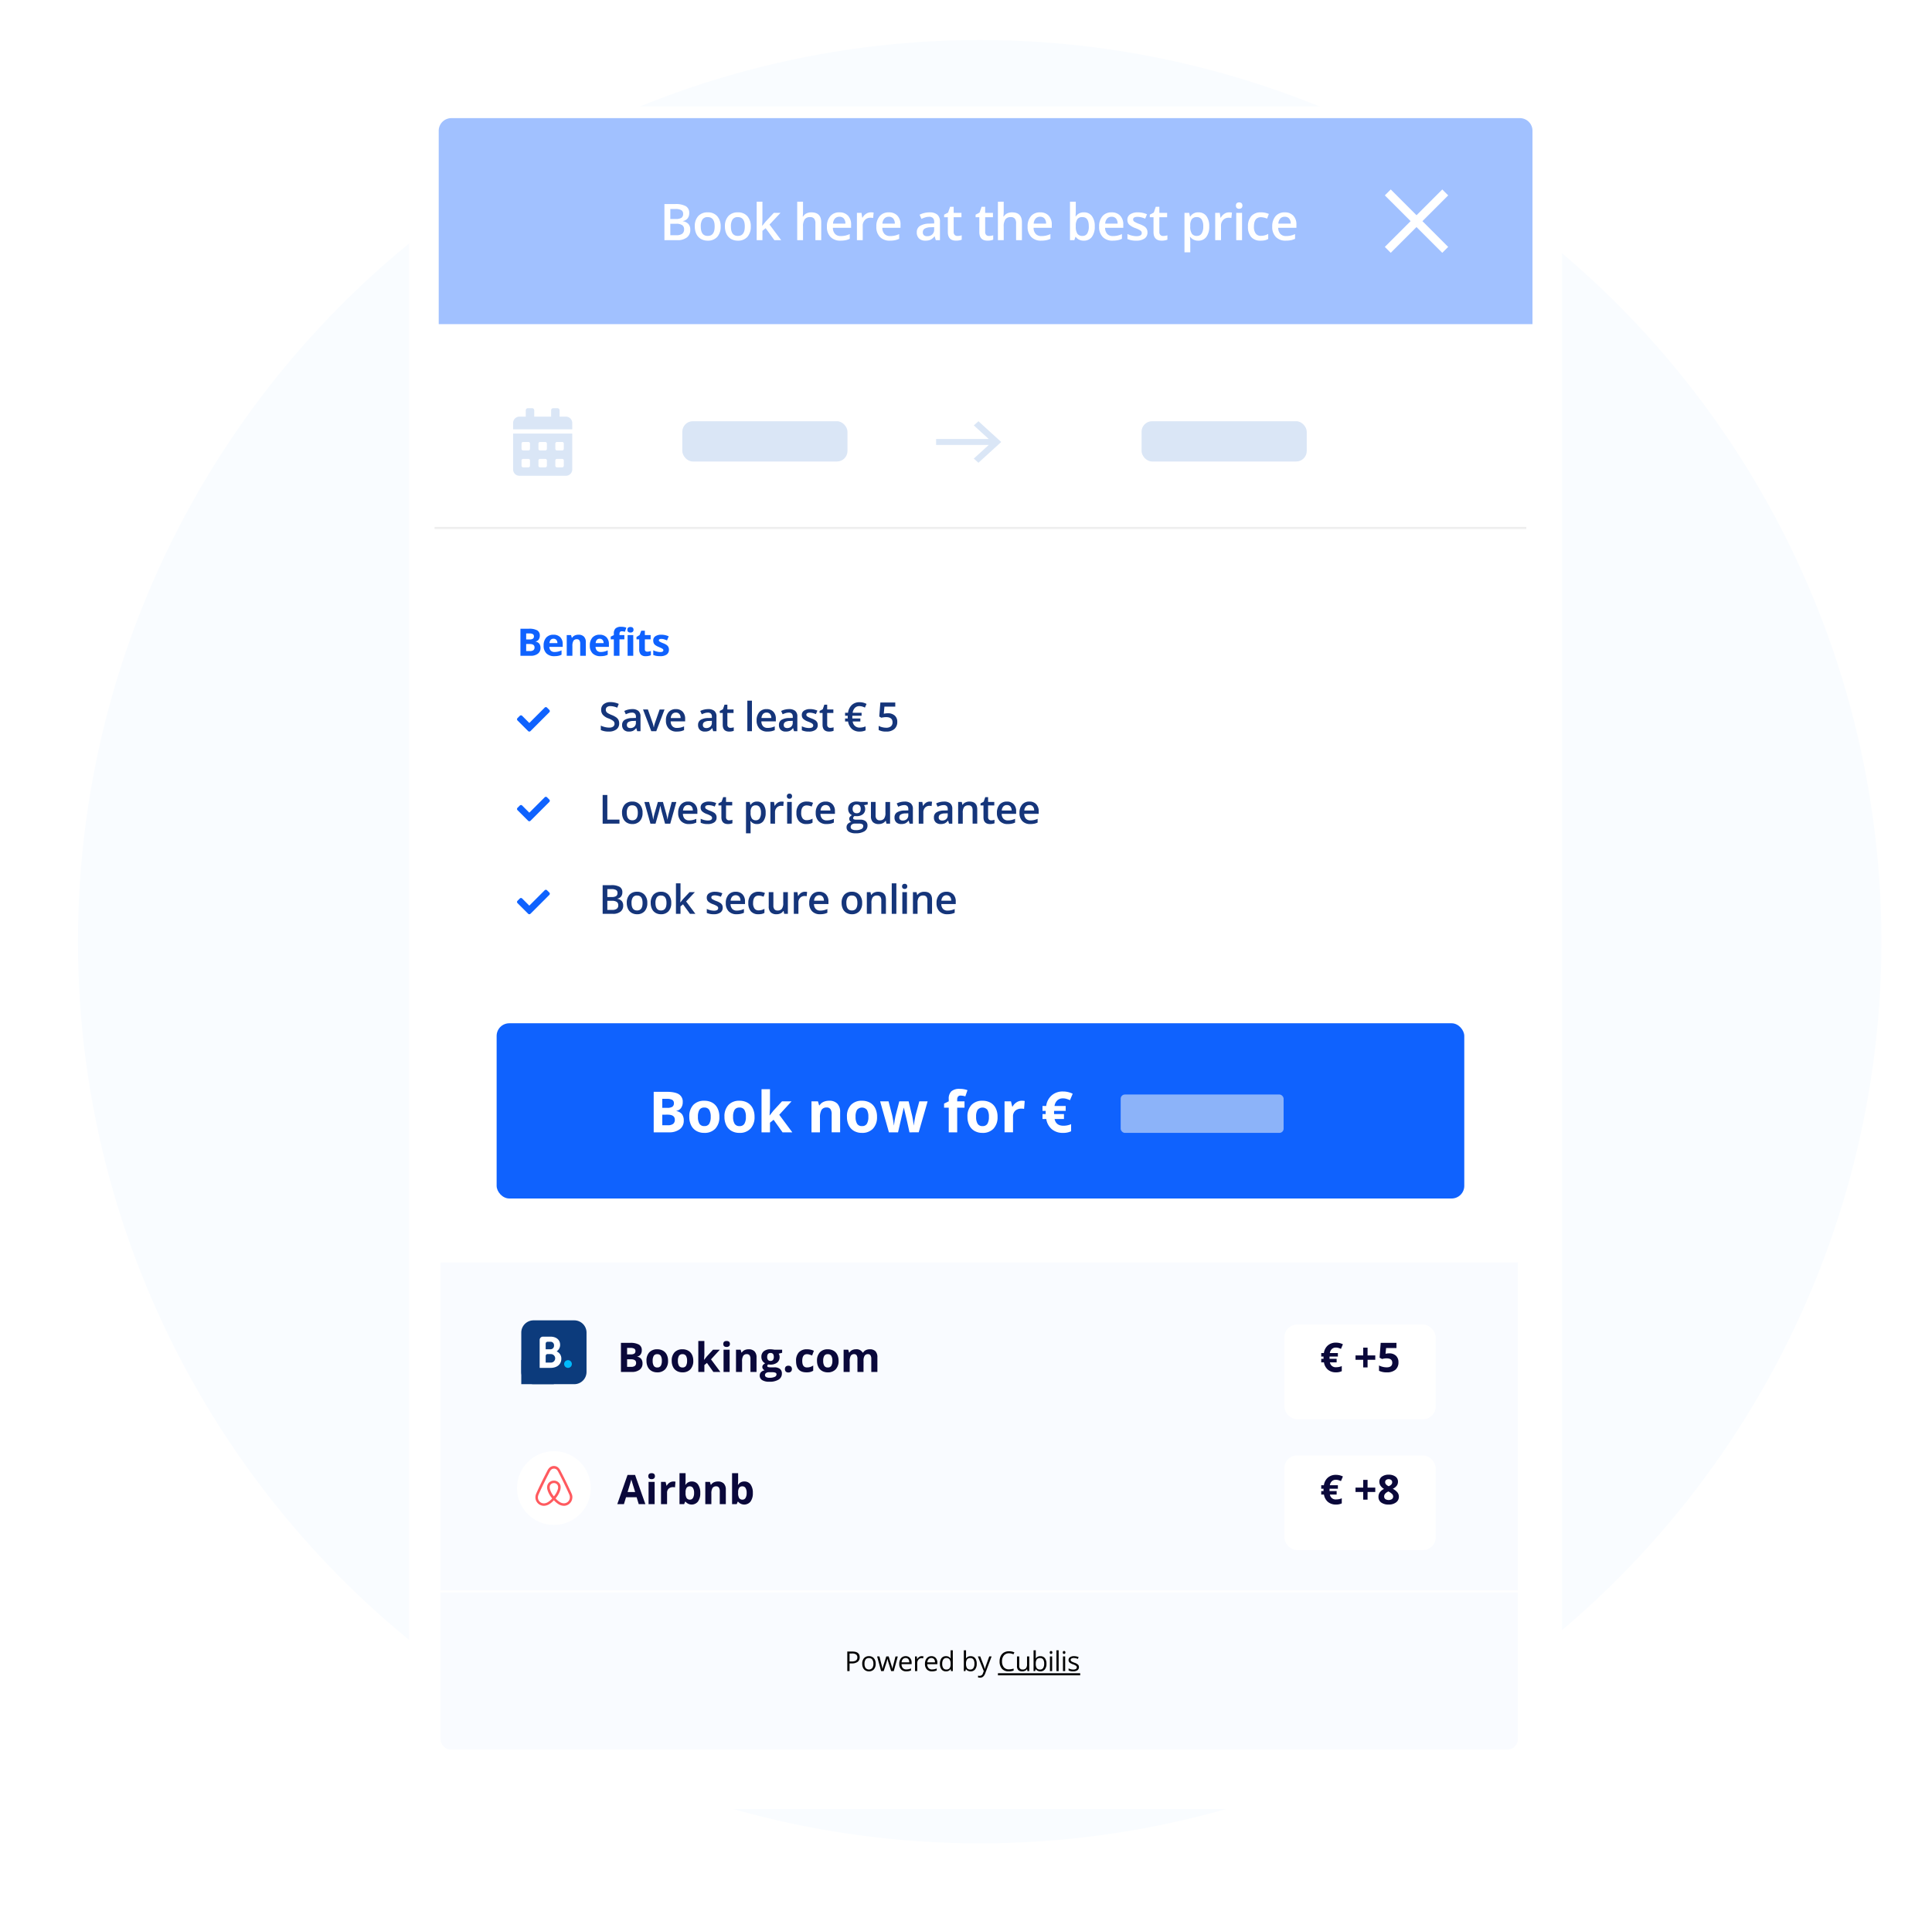
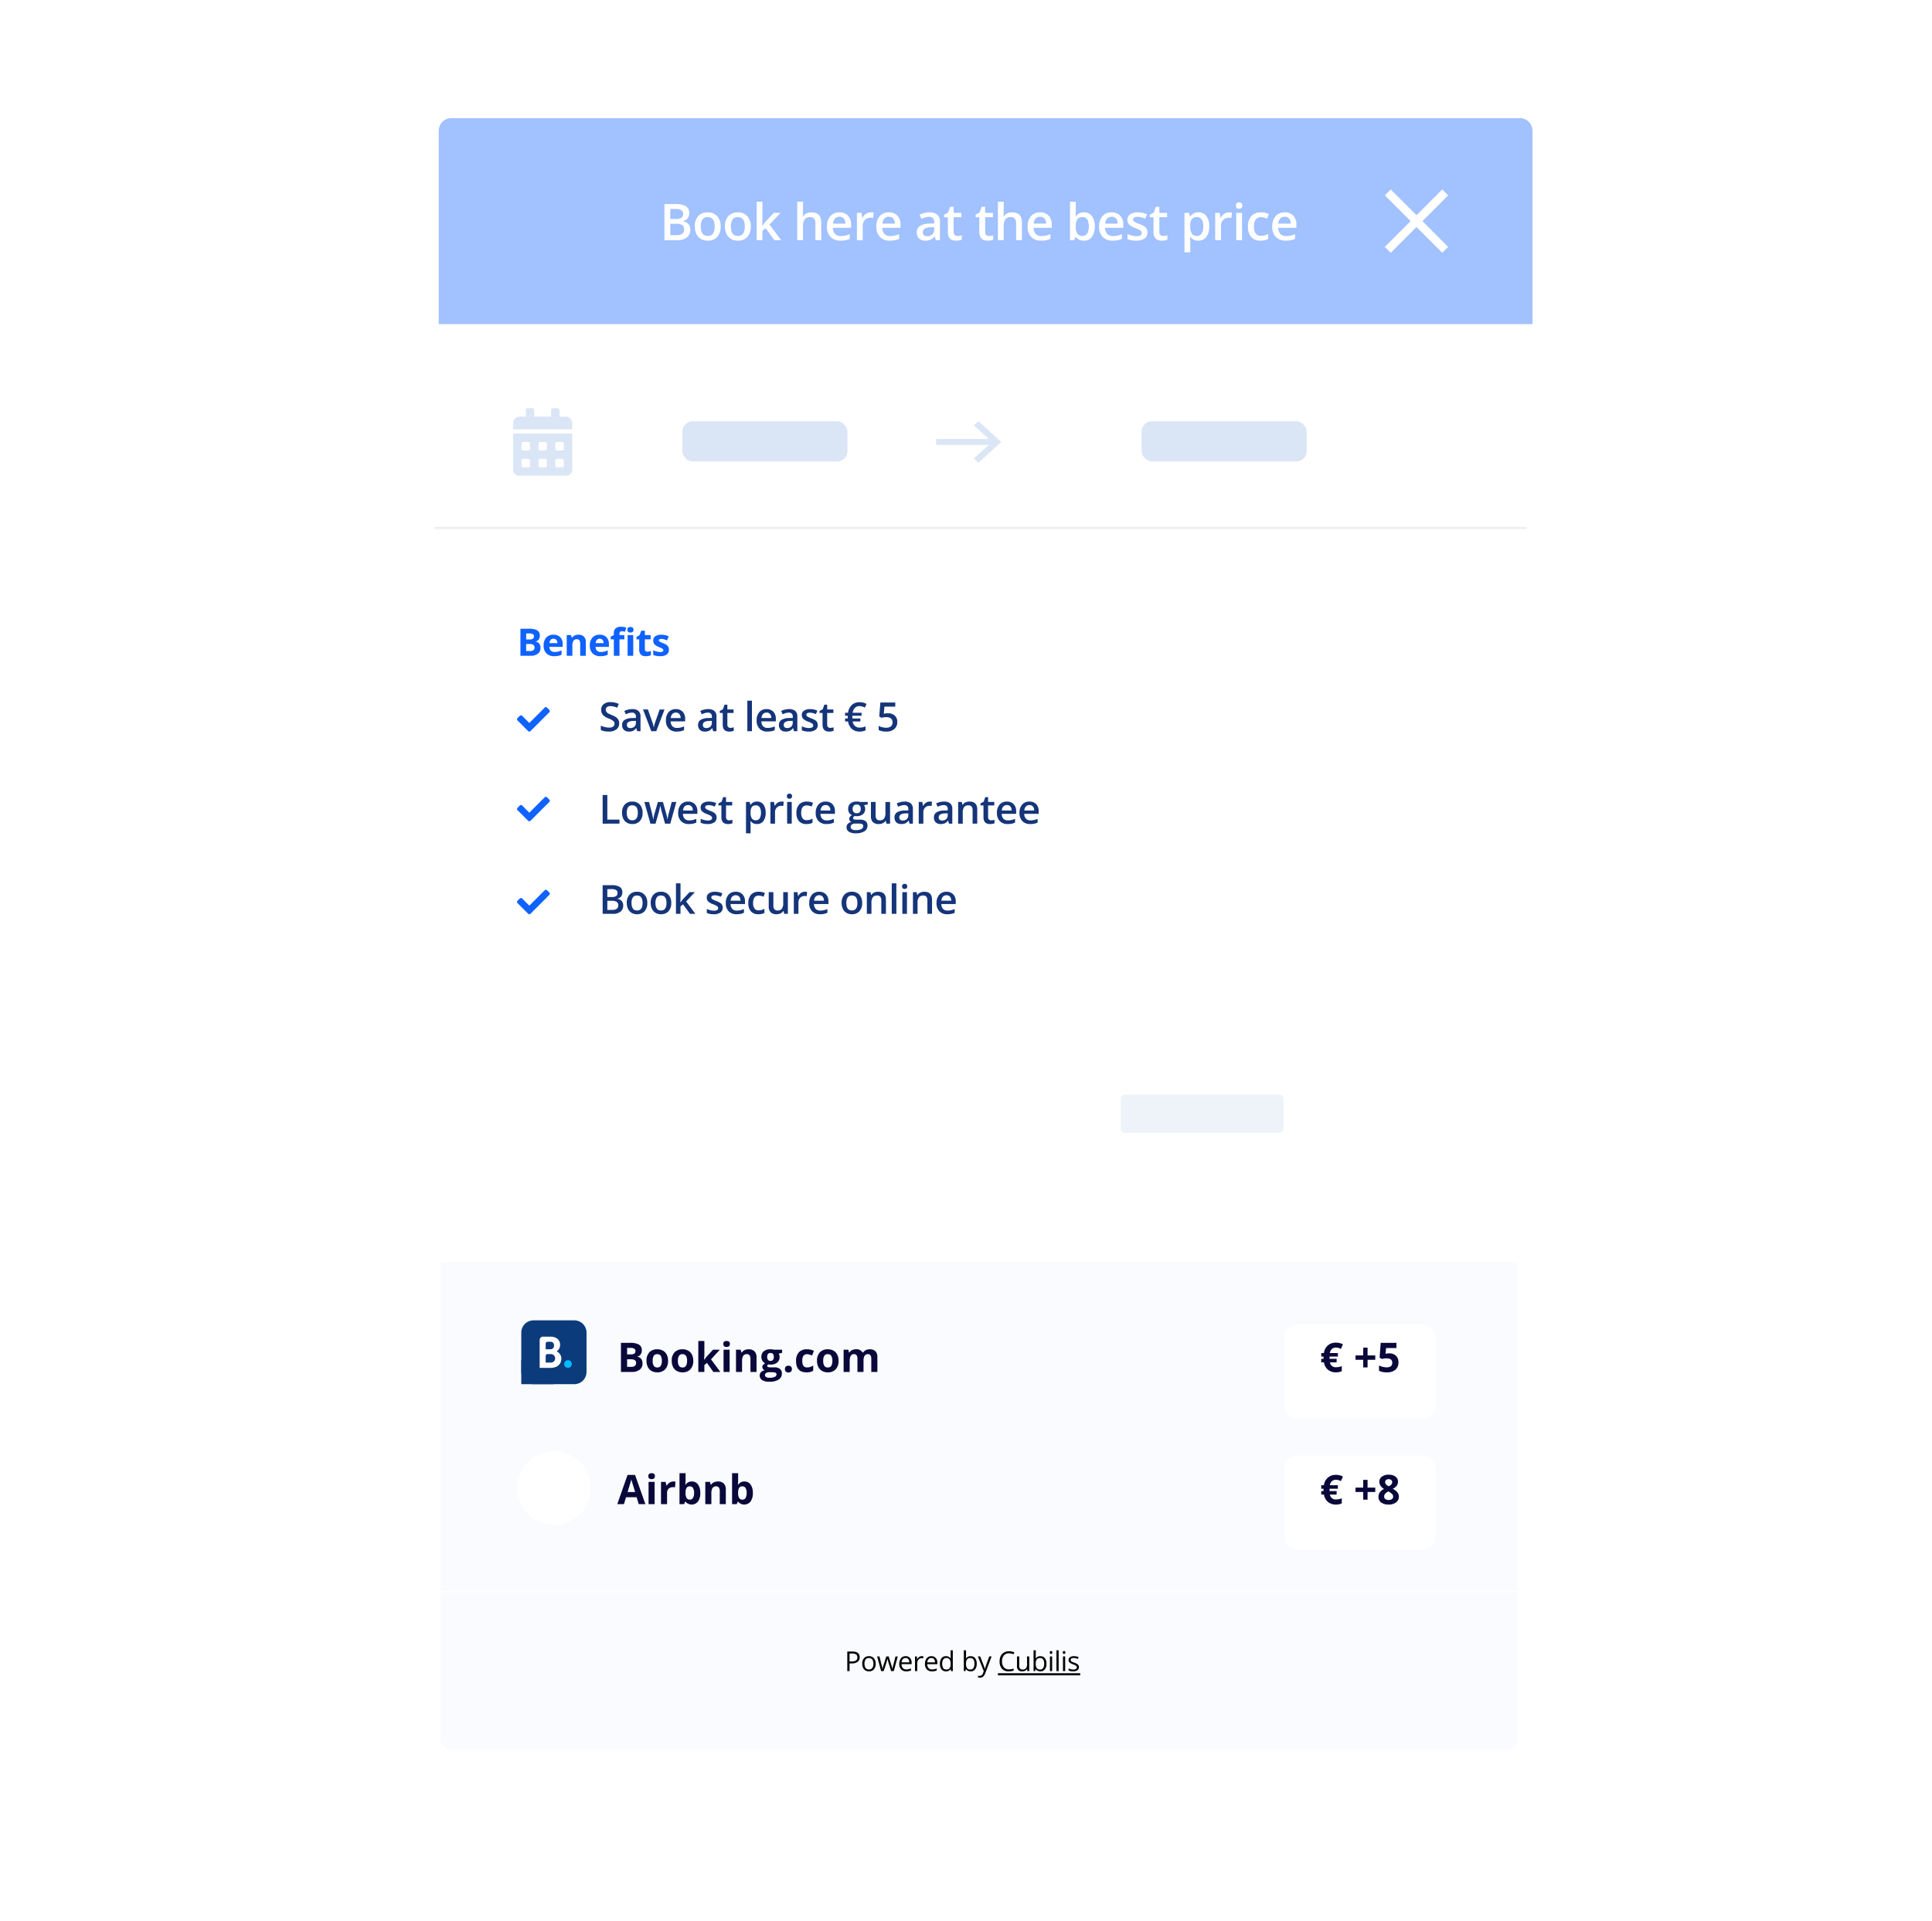
<svg xmlns="http://www.w3.org/2000/svg" width="917" height="912" viewBox="0 0 917 912">
  <defs>
    <filter id="Path_2047" x="170.153" y="26.551" width="595.3" height="856.093" filterUnits="userSpaceOnUse">
      <feOffset dy="8" input="SourceAlpha" />
      <feGaussianBlur stdDeviation="8" result="blur" />
      <feFlood flood-color="#0f62fe" flood-opacity="0.078" />
      <feComposite operator="in" in2="blur" />
      <feComposite in="SourceGraphic" />
    </filter>
    <filter id="Rectangle_5946" x="585.627" y="604.747" width="119.797" height="92.942" filterUnits="userSpaceOnUse">
      <feOffset dy="8" input="SourceAlpha" />
      <feGaussianBlur stdDeviation="8" result="blur-2" />
      <feFlood flood-color="#0f62fe" flood-opacity="0.078" />
      <feComposite operator="in" in2="blur-2" />
      <feComposite in="SourceGraphic" />
    </filter>
    <filter id="Rectangle_5957" x="585.627" y="666.856" width="119.797" height="92.942" filterUnits="userSpaceOnUse">
      <feOffset dy="8" input="SourceAlpha" />
      <feGaussianBlur stdDeviation="8" result="blur-3" />
      <feFlood flood-color="#0f62fe" flood-opacity="0.078" />
      <feComposite operator="in" in2="blur-3" />
      <feComposite in="SourceGraphic" />
    </filter>
    <clipPath id="clip-ratebox_4">
      <rect width="917" height="912" />
    </clipPath>
  </defs>
  <g id="ratebox_4" data-name="ratebox – 4" clip-path="url(#clip-ratebox_4)">
-     <circle id="Ellipse_924" data-name="Ellipse 924" cx="428" cy="428" r="428" transform="translate(37 19)" fill="#f9fcff" />
    <g transform="matrix(1, 0, 0, 1, 0, 0)" filter="url(#Path_2047)">
      <g id="Path_2047-2" data-name="Path 2047" transform="translate(194.15 42.55)" fill="#fff">
        <path d="M 533.008 807.093 L 14.291 807.093 C 6.962 807.093 1 801.788 1 795.266 L 1 12.826 C 1 6.305 6.962 1 14.291 1 L 533.008 1 C 540.337 1 546.3 6.305 546.3 12.826 L 546.3 795.266 C 546.3 801.788 540.337 807.093 533.008 807.093 Z" stroke="none" />
        <path d="M 14.291 2 C 7.514 2 2 6.857 2 12.826 L 2 795.266 C 2 801.236 7.514 806.093 14.291 806.093 L 533.008 806.093 C 539.786 806.093 545.3 801.236 545.3 795.266 L 545.3 12.826 C 545.3 6.857 539.786 2 533.008 2 L 14.291 2 M 14.291 0 L 533.008 0 C 540.901 0 547.3 5.742 547.3 12.826 L 547.3 795.266 C 547.3 802.35 540.901 808.093 533.008 808.093 L 14.291 808.093 C 6.398 808.093 0 802.35 0 795.266 L 0 12.826 C 0 5.742 6.398 0 14.291 0 Z" stroke="none" fill="#fff" />
      </g>
    </g>
    <path id="Rectangle_5956" data-name="Rectangle 5956" d="M6,0H513.142a6,6,0,0,1,6,6V97.792a0,0,0,0,1,0,0H0a0,0,0,0,1,0,0V6A6,6,0,0,1,6,0Z" transform="translate(208.233 56.077)" fill="#93b8ff" opacity="0.87" />
    <path id="Rectangle_5954" data-name="Rectangle 5954" d="M0,0H511.344a0,0,0,0,1,0,0V226.211a5,5,0,0,1-5,5H5a5,5,0,0,1-5-5V0A0,0,0,0,1,0,0Z" transform="translate(209.12 599.273)" fill="#f5f9ff" opacity="0.56" />
-     <rect id="Rectangle_5947" data-name="Rectangle 5947" width="459.28" height="83.174" rx="6" transform="translate(235.722 485.728)" fill="#0f62fe" />
-     <path id="Path_2102" data-name="Path 2102" d="M.9-6.269h5.99q4.094,0,5.944,1.165A4.055,4.055,0,0,1,14.681-1.4a4.669,4.669,0,0,1-.81,2.83,3.234,3.234,0,0,1-2.152,1.33v.132A4.24,4.24,0,0,1,14.359,4.42a4.968,4.968,0,0,1,.81,2.975,4.9,4.9,0,0,1-1.9,4.107A8.227,8.227,0,0,1,8.1,12.977H.9ZM4.979,1.353h2.37a4.332,4.332,0,0,0,2.4-.513,1.915,1.915,0,0,0,.744-1.7,1.7,1.7,0,0,0-.81-1.586,5.2,5.2,0,0,0-2.56-.48H4.979Zm0,3.238V9.607H7.638a3.944,3.944,0,0,0,2.488-.645,2.381,2.381,0,0,0,.8-1.975q0-2.4-3.423-2.4Zm16.916,1a6.177,6.177,0,0,0,.717,3.3,2.566,2.566,0,0,0,2.337,1.119A2.525,2.525,0,0,0,27.26,8.9a6.266,6.266,0,0,0,.7-3.311,6.079,6.079,0,0,0-.711-3.278,2.57,2.57,0,0,0-2.33-1.093,2.562,2.562,0,0,0-2.317,1.086A6.074,6.074,0,0,0,21.9,5.592Zm10.176,0a7.909,7.909,0,0,1-1.9,5.621A6.873,6.873,0,0,1,24.9,13.24a7.384,7.384,0,0,1-3.739-.928A6.176,6.176,0,0,1,18.67,9.646,8.958,8.958,0,0,1,17.8,5.592,7.865,7.865,0,0,1,19.684-.016a6.913,6.913,0,0,1,5.292-2,7.426,7.426,0,0,1,3.739.921A6.151,6.151,0,0,1,31.2,1.55,8.875,8.875,0,0,1,32.071,5.592Zm6.516,0A6.177,6.177,0,0,0,39.3,8.9a2.566,2.566,0,0,0,2.337,1.119A2.525,2.525,0,0,0,43.952,8.9a6.266,6.266,0,0,0,.7-3.311,6.079,6.079,0,0,0-.711-3.278,2.57,2.57,0,0,0-2.33-1.093A2.562,2.562,0,0,0,39.3,2.307,6.074,6.074,0,0,0,38.587,5.592Zm10.176,0a7.909,7.909,0,0,1-1.9,5.621,6.873,6.873,0,0,1-5.279,2.027,7.384,7.384,0,0,1-3.739-.928,6.175,6.175,0,0,1-2.488-2.666,8.958,8.958,0,0,1-.869-4.055A7.865,7.865,0,0,1,36.376-.016a6.913,6.913,0,0,1,5.292-2,7.426,7.426,0,0,1,3.739.921A6.15,6.15,0,0,1,47.894,1.55,8.875,8.875,0,0,1,48.763,5.592Zm7.174-.619,1.751-2.238,4.12-4.476h4.528L60.493,4.644l6.2,8.333H62.059L57.82,7.013,56.1,8.4v4.581H52.081V-7.507H56.1V1.629l-.211,3.344Zm33.45,8H85.373v-8.6a4.129,4.129,0,0,0-.566-2.389,2.06,2.06,0,0,0-1.8-.8A2.711,2.711,0,0,0,80.568,2.32a6.98,6.98,0,0,0-.75,3.732v6.924H75.8V-1.741H78.87l.54,1.882h.224a4.243,4.243,0,0,1,1.85-1.613,6.3,6.3,0,0,1,2.679-.546,5.147,5.147,0,0,1,3.9,1.389,5.573,5.573,0,0,1,1.33,4.008ZM96.72,5.592a6.177,6.177,0,0,0,.717,3.3,2.566,2.566,0,0,0,2.337,1.119,2.525,2.525,0,0,0,2.31-1.112,6.266,6.266,0,0,0,.7-3.311,6.079,6.079,0,0,0-.711-3.278,3.023,3.023,0,0,0-4.647-.007A6.074,6.074,0,0,0,96.72,5.592Zm10.176,0a7.909,7.909,0,0,1-1.9,5.621,6.873,6.873,0,0,1-5.279,2.027,7.384,7.384,0,0,1-3.739-.928A6.176,6.176,0,0,1,93.5,9.646a8.958,8.958,0,0,1-.869-4.055A7.865,7.865,0,0,1,94.509-.016a6.913,6.913,0,0,1,5.292-2,7.426,7.426,0,0,1,3.739.921,6.151,6.151,0,0,1,2.488,2.646A8.875,8.875,0,0,1,106.9,5.592Zm15.415,7.385L121.179,7.83l-1.527-6.5h-.092l-2.685,11.65h-4.318L108.371-1.741h4l1.7,6.516q.408,1.751.829,4.831h.079a27.051,27.051,0,0,1,.461-3.173l.211-1.119,1.817-7.056h4.423l1.725,7.056q.053.29.165.856t.217,1.2q.105.638.191,1.251t.1.981h.079q.118-.948.421-2.6t.434-2.231l1.764-6.516h3.936l-4.239,14.717Zm26.118-11.7h-3.475v11.7h-4.015V1.274h-2.212V-.661l2.212-1.079V-2.82a4.822,4.822,0,0,1,1.237-3.673,5.67,5.67,0,0,1,3.962-1.158,10.312,10.312,0,0,1,3.7.619l-1.027,2.949a7.484,7.484,0,0,0-2.238-.382,1.449,1.449,0,0,0-1.237.507,2.1,2.1,0,0,0-.382,1.3v.921h3.475Zm5.5,4.318a6.177,6.177,0,0,0,.717,3.3,2.566,2.566,0,0,0,2.337,1.119A2.525,2.525,0,0,0,159.3,8.9a6.266,6.266,0,0,0,.7-3.311,6.079,6.079,0,0,0-.711-3.278,3.023,3.023,0,0,0-4.647-.007A6.073,6.073,0,0,0,153.932,5.592Zm10.176,0a7.909,7.909,0,0,1-1.9,5.621,6.873,6.873,0,0,1-5.279,2.027,7.384,7.384,0,0,1-3.739-.928,6.176,6.176,0,0,1-2.488-2.666,8.958,8.958,0,0,1-.869-4.055A7.865,7.865,0,0,1,151.72-.016a6.913,6.913,0,0,1,5.292-2,7.426,7.426,0,0,1,3.739.921,6.151,6.151,0,0,1,2.488,2.646A8.875,8.875,0,0,1,164.108,5.592Zm11.532-7.609A6.476,6.476,0,0,1,177-1.9l-.3,3.765a4.6,4.6,0,0,0-1.185-.132,4.258,4.258,0,0,0-2.995.987,3.569,3.569,0,0,0-1.073,2.764v7.49h-4.015V-1.741h3.041l.592,2.475h.2a5.532,5.532,0,0,1,1.85-1.994A4.56,4.56,0,0,1,175.639-2.017Zm19.5-1.132a3.825,3.825,0,0,0-2.646.928A4.491,4.491,0,0,0,191.147.471h5.305V2.788h-5.5l-.026.461v.619l.026.434h4.673V6.645h-4.449q.671,3.2,4.226,3.2a9.039,9.039,0,0,0,3.62-.75v3.37a8.476,8.476,0,0,1-3.857.777,7.955,7.955,0,0,1-5.305-1.751,7.845,7.845,0,0,1-2.62-4.844h-1.8V4.3h1.553a4.99,4.99,0,0,1-.053-.816l.026-.7h-1.527V.471h1.751a8.007,8.007,0,0,1,2.62-5.035,7.847,7.847,0,0,1,5.332-1.85,10.219,10.219,0,0,1,4.634,1.079l-1.29,3.054a13.188,13.188,0,0,0-1.7-.638A5.847,5.847,0,0,0,195.136-3.149Z" transform="translate(309.367 524.521)" fill="#fff" />
+     <path id="Path_2102" data-name="Path 2102" d="M.9-6.269h5.99q4.094,0,5.944,1.165A4.055,4.055,0,0,1,14.681-1.4a4.669,4.669,0,0,1-.81,2.83,3.234,3.234,0,0,1-2.152,1.33v.132A4.24,4.24,0,0,1,14.359,4.42a4.968,4.968,0,0,1,.81,2.975,4.9,4.9,0,0,1-1.9,4.107A8.227,8.227,0,0,1,8.1,12.977H.9ZM4.979,1.353h2.37a4.332,4.332,0,0,0,2.4-.513,1.915,1.915,0,0,0,.744-1.7,1.7,1.7,0,0,0-.81-1.586,5.2,5.2,0,0,0-2.56-.48H4.979Zm0,3.238V9.607H7.638a3.944,3.944,0,0,0,2.488-.645,2.381,2.381,0,0,0,.8-1.975q0-2.4-3.423-2.4Zm16.916,1a6.177,6.177,0,0,0,.717,3.3,2.566,2.566,0,0,0,2.337,1.119A2.525,2.525,0,0,0,27.26,8.9a6.266,6.266,0,0,0,.7-3.311,6.079,6.079,0,0,0-.711-3.278,2.57,2.57,0,0,0-2.33-1.093,2.562,2.562,0,0,0-2.317,1.086A6.074,6.074,0,0,0,21.9,5.592Zm10.176,0a7.909,7.909,0,0,1-1.9,5.621A6.873,6.873,0,0,1,24.9,13.24a7.384,7.384,0,0,1-3.739-.928A6.176,6.176,0,0,1,18.67,9.646,8.958,8.958,0,0,1,17.8,5.592,7.865,7.865,0,0,1,19.684-.016a6.913,6.913,0,0,1,5.292-2,7.426,7.426,0,0,1,3.739.921A6.151,6.151,0,0,1,31.2,1.55,8.875,8.875,0,0,1,32.071,5.592Zm6.516,0A6.177,6.177,0,0,0,39.3,8.9a2.566,2.566,0,0,0,2.337,1.119A2.525,2.525,0,0,0,43.952,8.9a6.266,6.266,0,0,0,.7-3.311,6.079,6.079,0,0,0-.711-3.278,2.57,2.57,0,0,0-2.33-1.093A2.562,2.562,0,0,0,39.3,2.307,6.074,6.074,0,0,0,38.587,5.592Zm10.176,0a7.909,7.909,0,0,1-1.9,5.621,6.873,6.873,0,0,1-5.279,2.027,7.384,7.384,0,0,1-3.739-.928,6.175,6.175,0,0,1-2.488-2.666,8.958,8.958,0,0,1-.869-4.055A7.865,7.865,0,0,1,36.376-.016a6.913,6.913,0,0,1,5.292-2,7.426,7.426,0,0,1,3.739.921A6.15,6.15,0,0,1,47.894,1.55,8.875,8.875,0,0,1,48.763,5.592Zm7.174-.619,1.751-2.238,4.12-4.476h4.528L60.493,4.644H62.059L57.82,7.013,56.1,8.4v4.581H52.081V-7.507H56.1V1.629l-.211,3.344Zm33.45,8H85.373v-8.6a4.129,4.129,0,0,0-.566-2.389,2.06,2.06,0,0,0-1.8-.8A2.711,2.711,0,0,0,80.568,2.32a6.98,6.98,0,0,0-.75,3.732v6.924H75.8V-1.741H78.87l.54,1.882h.224a4.243,4.243,0,0,1,1.85-1.613,6.3,6.3,0,0,1,2.679-.546,5.147,5.147,0,0,1,3.9,1.389,5.573,5.573,0,0,1,1.33,4.008ZM96.72,5.592a6.177,6.177,0,0,0,.717,3.3,2.566,2.566,0,0,0,2.337,1.119,2.525,2.525,0,0,0,2.31-1.112,6.266,6.266,0,0,0,.7-3.311,6.079,6.079,0,0,0-.711-3.278,3.023,3.023,0,0,0-4.647-.007A6.074,6.074,0,0,0,96.72,5.592Zm10.176,0a7.909,7.909,0,0,1-1.9,5.621,6.873,6.873,0,0,1-5.279,2.027,7.384,7.384,0,0,1-3.739-.928A6.176,6.176,0,0,1,93.5,9.646a8.958,8.958,0,0,1-.869-4.055A7.865,7.865,0,0,1,94.509-.016a6.913,6.913,0,0,1,5.292-2,7.426,7.426,0,0,1,3.739.921,6.151,6.151,0,0,1,2.488,2.646A8.875,8.875,0,0,1,106.9,5.592Zm15.415,7.385L121.179,7.83l-1.527-6.5h-.092l-2.685,11.65h-4.318L108.371-1.741h4l1.7,6.516q.408,1.751.829,4.831h.079a27.051,27.051,0,0,1,.461-3.173l.211-1.119,1.817-7.056h4.423l1.725,7.056q.053.29.165.856t.217,1.2q.105.638.191,1.251t.1.981h.079q.118-.948.421-2.6t.434-2.231l1.764-6.516h3.936l-4.239,14.717Zm26.118-11.7h-3.475v11.7h-4.015V1.274h-2.212V-.661l2.212-1.079V-2.82a4.822,4.822,0,0,1,1.237-3.673,5.67,5.67,0,0,1,3.962-1.158,10.312,10.312,0,0,1,3.7.619l-1.027,2.949a7.484,7.484,0,0,0-2.238-.382,1.449,1.449,0,0,0-1.237.507,2.1,2.1,0,0,0-.382,1.3v.921h3.475Zm5.5,4.318a6.177,6.177,0,0,0,.717,3.3,2.566,2.566,0,0,0,2.337,1.119A2.525,2.525,0,0,0,159.3,8.9a6.266,6.266,0,0,0,.7-3.311,6.079,6.079,0,0,0-.711-3.278,3.023,3.023,0,0,0-4.647-.007A6.073,6.073,0,0,0,153.932,5.592Zm10.176,0a7.909,7.909,0,0,1-1.9,5.621,6.873,6.873,0,0,1-5.279,2.027,7.384,7.384,0,0,1-3.739-.928,6.176,6.176,0,0,1-2.488-2.666,8.958,8.958,0,0,1-.869-4.055A7.865,7.865,0,0,1,151.72-.016a6.913,6.913,0,0,1,5.292-2,7.426,7.426,0,0,1,3.739.921,6.151,6.151,0,0,1,2.488,2.646A8.875,8.875,0,0,1,164.108,5.592Zm11.532-7.609A6.476,6.476,0,0,1,177-1.9l-.3,3.765a4.6,4.6,0,0,0-1.185-.132,4.258,4.258,0,0,0-2.995.987,3.569,3.569,0,0,0-1.073,2.764v7.49h-4.015V-1.741h3.041l.592,2.475h.2a5.532,5.532,0,0,1,1.85-1.994A4.56,4.56,0,0,1,175.639-2.017Zm19.5-1.132a3.825,3.825,0,0,0-2.646.928A4.491,4.491,0,0,0,191.147.471h5.305V2.788h-5.5l-.026.461v.619l.026.434h4.673V6.645h-4.449q.671,3.2,4.226,3.2a9.039,9.039,0,0,0,3.62-.75v3.37a8.476,8.476,0,0,1-3.857.777,7.955,7.955,0,0,1-5.305-1.751,7.845,7.845,0,0,1-2.62-4.844h-1.8V4.3h1.553a4.99,4.99,0,0,1-.053-.816l.026-.7h-1.527V.471h1.751a8.007,8.007,0,0,1,2.62-5.035,7.847,7.847,0,0,1,5.332-1.85,10.219,10.219,0,0,1,4.634,1.079l-1.29,3.054a13.188,13.188,0,0,0-1.7-.638A5.847,5.847,0,0,0,195.136-3.149Z" transform="translate(309.367 524.521)" fill="#fff" />
    <rect id="Rectangle_5948" data-name="Rectangle 5948" width="77.336" height="18.213" rx="2" transform="translate(531.918 519.547)" fill="#e3ebf6" opacity="0.59" />
    <path id="Path_2103" data-name="Path 2103" d="M.9-6.71H5.2a8.28,8.28,0,0,1,4.264.836,2.909,2.909,0,0,1,1.327,2.658,3.35,3.35,0,0,1-.581,2.03,2.32,2.32,0,0,1-1.544.954v.094a3.042,3.042,0,0,1,1.893,1.1,3.564,3.564,0,0,1,.581,2.134A3.517,3.517,0,0,1,9.771,6.039,5.9,5.9,0,0,1,6.064,7.1H.9ZM3.826-1.242h1.7A3.108,3.108,0,0,0,7.249-1.61a1.374,1.374,0,0,0,.534-1.218A1.219,1.219,0,0,0,7.2-3.967a3.733,3.733,0,0,0-1.837-.345H3.826Zm0,2.323v3.6H5.734a2.83,2.83,0,0,0,1.785-.463A1.708,1.708,0,0,0,8.094,2.8q0-1.719-2.455-1.719ZM15.961,1.8a4.431,4.431,0,0,0,.515,2.37,1.841,1.841,0,0,0,1.676.8,1.811,1.811,0,0,0,1.657-.8A4.5,4.5,0,0,0,20.314,1.8,4.361,4.361,0,0,0,19.8-.553a1.844,1.844,0,0,0-1.672-.784,1.838,1.838,0,0,0-1.662.779A4.357,4.357,0,0,0,15.961,1.8Zm7.3,0A5.673,5.673,0,0,1,21.9,5.831a4.931,4.931,0,0,1-3.787,1.454,5.3,5.3,0,0,1-2.682-.666,4.43,4.43,0,0,1-1.785-1.912A6.426,6.426,0,0,1,13.024,1.8a5.642,5.642,0,0,1,1.35-4.023,4.959,4.959,0,0,1,3.8-1.435A5.327,5.327,0,0,1,20.853-3a4.412,4.412,0,0,1,1.785,1.9A6.366,6.366,0,0,1,23.261,1.8Zm4.675,0a4.431,4.431,0,0,0,.515,2.37,1.841,1.841,0,0,0,1.676.8,1.811,1.811,0,0,0,1.657-.8A4.5,4.5,0,0,0,32.289,1.8a4.361,4.361,0,0,0-.51-2.351,1.844,1.844,0,0,0-1.672-.784,1.838,1.838,0,0,0-1.662.779A4.357,4.357,0,0,0,27.935,1.8Zm7.3,0a5.673,5.673,0,0,1-1.36,4.032,4.931,4.931,0,0,1-3.787,1.454,5.3,5.3,0,0,1-2.682-.666,4.43,4.43,0,0,1-1.785-1.912A6.426,6.426,0,0,1,25,1.8a5.642,5.642,0,0,1,1.35-4.023,4.959,4.959,0,0,1,3.8-1.435A5.327,5.327,0,0,1,32.827-3a4.412,4.412,0,0,1,1.785,1.9A6.366,6.366,0,0,1,35.235,1.8Zm5.147-.444L41.638-.251l2.956-3.211h3.249l-4.193,4.58L48.1,7.1H44.773L41.732,2.819,40.5,3.81V7.1h-2.88V-7.6H40.5v6.554l-.151,2.4Zm9.1-7.545q0-1.407,1.568-1.407t1.568,1.407a1.372,1.372,0,0,1-.392,1.044,1.647,1.647,0,0,1-1.176.373Q49.485-4.774,49.485-6.191Zm3,13.287h-2.88V-3.461h2.88Zm12.768,0h-2.88V.93A2.962,2.962,0,0,0,61.97-.784a1.477,1.477,0,0,0-1.294-.571,1.945,1.945,0,0,0-1.747.807,5.008,5.008,0,0,0-.538,2.677V7.1H55.51V-3.461h2.2l.387,1.35h.161a3.044,3.044,0,0,1,1.327-1.157,4.518,4.518,0,0,1,1.922-.392,3.692,3.692,0,0,1,2.8,1A4,4,0,0,1,65.256.212ZM77.41-3.461V-2l-1.653.425A2.881,2.881,0,0,1,76.211.014a3.2,3.2,0,0,1-1.185,2.649,5.133,5.133,0,0,1-3.291.949l-.519-.028-.425-.047a.958.958,0,0,0-.444.755q0,.623,1.587.623h1.794a4.093,4.093,0,0,1,2.649.746,2.667,2.667,0,0,1,.911,2.191,3.249,3.249,0,0,1-1.544,2.871,8.041,8.041,0,0,1-4.434,1.02,6.138,6.138,0,0,1-3.376-.77,2.444,2.444,0,0,1-1.166-2.158,2.259,2.259,0,0,1,.595-1.6A3.378,3.378,0,0,1,69.109,6.3a1.928,1.928,0,0,1-.774-.619,1.52,1.52,0,0,1,.019-1.917,4.04,4.04,0,0,1,1.01-.789,2.834,2.834,0,0,1-1.317-1.152,3.506,3.506,0,0,1-.486-1.87,3.3,3.3,0,0,1,1.124-2.673,4.859,4.859,0,0,1,3.211-.944,8.217,8.217,0,0,1,1.053.08q.609.08.779.118ZM69.26,8.589a1.044,1.044,0,0,0,.571.935,3.144,3.144,0,0,0,1.6.34,5.67,5.67,0,0,0,2.427-.425,1.3,1.3,0,0,0,.878-1.162.822.822,0,0,0-.519-.822,4.253,4.253,0,0,0-1.605-.227H71.12a2.26,2.26,0,0,0-1.327.373A1.15,1.15,0,0,0,69.26,8.589ZM70.308-.005a2.15,2.15,0,0,0,.392,1.36,1.423,1.423,0,0,0,1.195.5,1.394,1.394,0,0,0,1.19-.5,2.207,2.207,0,0,0,.378-1.36q0-1.908-1.568-1.908Q70.308-1.913,70.308-.005Zm8.433,5.751a1.583,1.583,0,0,1,.425-1.2A1.723,1.723,0,0,1,80.4,4.141a1.674,1.674,0,0,1,1.213.416,1.579,1.579,0,0,1,.43,1.19,1.579,1.579,0,0,1-.434,1.176,1.644,1.644,0,0,1-1.209.43,1.693,1.693,0,0,1-1.228-.42A1.572,1.572,0,0,1,78.741,5.746ZM88.95,7.285q-4.929,0-4.93-5.411a5.772,5.772,0,0,1,1.341-4.113A5.03,5.03,0,0,1,89.2-3.66a7.327,7.327,0,0,1,3.286.718l-.85,2.229q-.68-.274-1.265-.449A4.077,4.077,0,0,0,89.2-1.337q-2.248,0-2.248,3.192,0,3.1,2.248,3.1a5.124,5.124,0,0,0,1.539-.222,5.558,5.558,0,0,0,1.417-.694V6.5a4.642,4.642,0,0,1-1.412.614A7.94,7.94,0,0,1,88.95,7.285ZM96.9,1.8a4.431,4.431,0,0,0,.515,2.37,1.841,1.841,0,0,0,1.676.8,1.811,1.811,0,0,0,1.657-.8,4.5,4.5,0,0,0,.505-2.375,4.361,4.361,0,0,0-.51-2.351,1.844,1.844,0,0,0-1.672-.784,1.838,1.838,0,0,0-1.662.779A4.357,4.357,0,0,0,96.9,1.8Zm7.3,0a5.673,5.673,0,0,1-1.36,4.032,4.931,4.931,0,0,1-3.787,1.454,5.3,5.3,0,0,1-2.682-.666,4.43,4.43,0,0,1-1.785-1.912A6.426,6.426,0,0,1,93.964,1.8a5.642,5.642,0,0,1,1.35-4.023,4.959,4.959,0,0,1,3.8-1.435A5.327,5.327,0,0,1,101.793-3a4.412,4.412,0,0,1,1.785,1.9A6.367,6.367,0,0,1,104.2,1.8Zm11.833,5.3h-2.88V.93a3.106,3.106,0,0,0-.382-1.714,1.345,1.345,0,0,0-1.2-.571,1.744,1.744,0,0,0-1.605.812,5.327,5.327,0,0,0-.5,2.673V7.1h-2.88V-3.461h2.2l.387,1.35h.161a2.926,2.926,0,0,1,1.228-1.138A3.986,3.986,0,0,1,112.4-3.66a3.317,3.317,0,0,1,3.211,1.549h.255a2.852,2.852,0,0,1,1.251-1.143,4.173,4.173,0,0,1,1.865-.406,3.682,3.682,0,0,1,2.715.921,4.043,4.043,0,0,1,.921,2.951V7.1h-2.89V.93a3.106,3.106,0,0,0-.382-1.714,1.345,1.345,0,0,0-1.2-.571,1.8,1.8,0,0,0-1.582.755,4.287,4.287,0,0,0-.524,2.4Z" transform="translate(293.822 644.143)" fill="#0a083a" />
    <path id="Path_2105" data-name="Path 2105" d="M10.19,7.1l-1-3.286H4.155l-1,3.286H0L4.873-6.767H8.452L13.344,7.1ZM8.49,1.355Q7.1-3.112,6.927-3.7t-.25-.925Q6.365-3.414,4.892,1.355Zm6.242-7.545Q14.732-7.6,16.3-7.6t1.568,1.407a1.372,1.372,0,0,1-.392,1.044,1.647,1.647,0,0,1-1.176.373Q14.732-4.774,14.732-6.191Zm3,13.287h-2.88V-3.461h2.88ZM26.65-3.66a4.645,4.645,0,0,1,.973.085l-.217,2.7a3.3,3.3,0,0,0-.85-.094,3.054,3.054,0,0,0-2.148.708,2.56,2.56,0,0,0-.77,1.983V7.1h-2.88V-3.461h2.181l.425,1.775H23.5a3.969,3.969,0,0,1,1.327-1.431A3.272,3.272,0,0,1,26.65-3.66Zm8.764,0A3.415,3.415,0,0,1,38.341-2.2a6.7,6.7,0,0,1,1.058,4A6.577,6.577,0,0,1,38.308,5.85a3.809,3.809,0,0,1-5.888.085h-.2L31.74,7.1h-2.2V-7.6h2.88v3.419q0,.652-.113,2.087h.113A3.332,3.332,0,0,1,35.413-3.66Zm-.925,2.3A1.819,1.819,0,0,0,32.93-.7a3.768,3.768,0,0,0-.51,2.167V1.78a4.448,4.448,0,0,0,.505,2.436,1.8,1.8,0,0,0,1.6.737,1.606,1.606,0,0,0,1.412-.817,4.421,4.421,0,0,0,.524-2.375,4.189,4.189,0,0,0-.529-2.337A1.658,1.658,0,0,0,34.488-1.355ZM51.524,7.1h-2.88V.93a2.962,2.962,0,0,0-.406-1.714,1.477,1.477,0,0,0-1.294-.571A1.945,1.945,0,0,0,45.2-.548a5.008,5.008,0,0,0-.538,2.677V7.1h-2.88V-3.461h2.2l.387,1.35h.161a3.044,3.044,0,0,1,1.327-1.157,4.518,4.518,0,0,1,1.922-.392,3.692,3.692,0,0,1,2.8,1A4,4,0,0,1,51.524.212ZM60.363-3.66A3.415,3.415,0,0,1,63.291-2.2a6.7,6.7,0,0,1,1.058,4A6.577,6.577,0,0,1,63.257,5.85a3.809,3.809,0,0,1-5.888.085h-.2L56.689,7.1h-2.2V-7.6h2.88v3.419q0,.652-.113,2.087h.113A3.332,3.332,0,0,1,60.363-3.66Zm-.925,2.3A1.819,1.819,0,0,0,57.879-.7a3.769,3.769,0,0,0-.51,2.167V1.78a4.448,4.448,0,0,0,.505,2.436,1.8,1.8,0,0,0,1.6.737,1.606,1.606,0,0,0,1.412-.817,4.421,4.421,0,0,0,.524-2.375,4.189,4.189,0,0,0-.529-2.337A1.658,1.658,0,0,0,59.438-1.355Z" transform="translate(292.979 706.898)" fill="#0a083a" />
    <ellipse id="Ellipse_860" data-name="Ellipse 860" cx="17.506" cy="17.506" rx="17.506" ry="17.506" transform="translate(245.398 688.851)" fill="#fff" />
-     <path id="Airbnb-Logo.wine" d="M26.832,21.427c-.092-.23-.19-.472-.282-.682-.151-.341-.3-.662-.433-.964l-.02-.02c-1.305-2.84-2.7-5.713-4.178-8.547l-.059-.112c-.151-.282-.3-.584-.453-.892a5.557,5.557,0,0,0-.682-1.043A3.054,3.054,0,0,0,18.326,8a3.164,3.164,0,0,0-2.42,1.135,6.744,6.744,0,0,0-.682,1.043c-.151.3-.3.6-.453.892l-.059.112c-1.456,2.84-2.873,5.713-4.178,8.547l-.02.039c-.131.3-.282.623-.433.964-.092.21-.19.433-.282.682a4.323,4.323,0,0,0-.23,2.04,4.032,4.032,0,0,0,2.46,3.142,3.859,3.859,0,0,0,1.535.3,4.143,4.143,0,0,0,.492-.039,5.015,5.015,0,0,0,1.889-.643,9.5,9.5,0,0,0,2.348-1.968,9.9,9.9,0,0,0,2.348,1.968,4.9,4.9,0,0,0,1.889.643,4.143,4.143,0,0,0,.492.039,3.814,3.814,0,0,0,1.535-.3,4.014,4.014,0,0,0,2.46-3.142,3.685,3.685,0,0,0-.184-2.027Zm-8.526.984A9.264,9.264,0,0,1,16.4,18.895a3.208,3.208,0,0,1-.059-1.154,1.841,1.841,0,0,1,.3-.794,2.008,2.008,0,0,1,1.666-.833,1.934,1.934,0,0,1,1.666.833,1.874,1.874,0,0,1,.3.794,2.927,2.927,0,0,1-.059,1.154A9.555,9.555,0,0,1,18.306,22.411Zm7.542.885a2.8,2.8,0,0,1-1.718,2.21,2.893,2.893,0,0,1-1.436.19,3.787,3.787,0,0,1-1.436-.492A8.808,8.808,0,0,1,19.1,23.368a10.7,10.7,0,0,0,2.289-4.178,4.7,4.7,0,0,0,.092-1.607,3.068,3.068,0,0,0-.512-1.286A3.179,3.179,0,0,0,18.3,14.953,3.247,3.247,0,0,0,15.63,16.3a3.158,3.158,0,0,0-.512,1.286,3.874,3.874,0,0,0,.092,1.607,10.89,10.89,0,0,0,2.289,4.2,8.464,8.464,0,0,1-2.158,1.837,3.787,3.787,0,0,1-1.436.492,2.984,2.984,0,0,1-1.436-.19,2.808,2.808,0,0,1-1.718-2.21,3.1,3.1,0,0,1,.171-1.476c.059-.19.151-.38.243-.6.131-.3.282-.623.433-.945l.02-.039c1.305-2.82,2.7-5.693,4.158-8.494l.059-.112c.151-.282.3-.584.453-.872a4.186,4.186,0,0,1,.531-.833,1.986,1.986,0,0,1,3.03,0,4.007,4.007,0,0,1,.531.833c.151.282.3.584.453.872l.059.112c1.436,2.82,2.84,5.693,4.145,8.514v.02c.151.3.282.643.433.945a6.443,6.443,0,0,1,.243.6,3.085,3.085,0,0,1,.138,1.456Z" transform="translate(244.595 687.879)" fill="#ff5a5f" />
    <g id="bookingcom-1" transform="translate(247.417 626.75)">
      <path id="Path_1765" data-name="Path 1765" d="M30.88,5.831A5.82,5.82,0,0,0,25.063.015H5.723A5.82,5.82,0,0,0-.094,5.831v18.66a5.82,5.82,0,0,0,5.817,5.816H25.063a5.82,5.82,0,0,0,5.817-5.816Z" transform="translate(0.094 -0.015)" fill="#0c3b7c" fill-rule="evenodd" />
      <path id="Path_1766" data-name="Path 1766" d="M0,1659.99H15.47v11.473H0Z" transform="translate(0 -1641.171)" fill="#0c3b7c" fill-rule="evenodd" />
      <g id="Group_11307" data-name="Group 11307" transform="translate(8.728 7.732)">
        <path id="Path_1767" data-name="Path 1767" d="M775.171,694.389l-2.494,0V691.4c0-.637.247-.969.792-1.045h1.7a2.015,2.015,0,0,1,0,4.03Zm-2.494-8.046v-.785c0-.687.291-1.013.928-1.056h1.277a1.61,1.61,0,0,1,1.75,1.752,1.661,1.661,0,0,1-1.711,1.81h-2.245Zm5.68,2.977-.451-.254.394-.336a3.6,3.6,0,0,0,1.226-2.808c0-2.341-1.815-3.85-4.624-3.85h-3.57a1.564,1.564,0,0,0-1.508,1.546V696.9h5.142c3.122,0,5.138-1.7,5.138-4.332a3.617,3.617,0,0,0-1.746-3.245" transform="translate(-769.823 -682.071)" fill="#fff" />
        <path id="Path_1768" data-name="Path 1768" d="M1794.689,1668.011a1.83,1.83,0,1,1,1.826,1.835,1.83,1.83,0,0,1-1.826-1.835" transform="translate(-1783.071 -1655.02)" fill="#00bafc" />
      </g>
    </g>
    <g transform="matrix(1, 0, 0, 1, 0, 0)" filter="url(#Rectangle_5946)">
      <rect id="Rectangle_5946-2" data-name="Rectangle 5946" width="71.797" height="44.942" rx="6" transform="translate(609.63 620.75)" fill="#fff" />
    </g>
    <g transform="matrix(1, 0, 0, 1, 0, 0)" filter="url(#Rectangle_5957)">
      <rect id="Rectangle_5957-2" data-name="Rectangle 5957" width="71.797" height="44.942" rx="6" transform="translate(609.63 682.86)" fill="#fff" />
    </g>
    <path id="Path_3056" data-name="Path 3056" d="M86.105,7.424a2.6,2.6,0,0,1-.962,2.168,4.356,4.356,0,0,1-2.752.759H81.3V14H80.221V4.72h2.406Q86.105,4.72,86.105,7.424Zm-4.805,2h.971a3.609,3.609,0,0,0,2.076-.463,1.708,1.708,0,0,0,.641-1.485,1.6,1.6,0,0,0-.6-1.371,3.15,3.15,0,0,0-1.879-.451H81.3Zm12.4,1.092a3.838,3.838,0,0,1-.857,2.656,3.018,3.018,0,0,1-2.368.955,3.136,3.136,0,0,1-1.657-.438A2.891,2.891,0,0,1,87.7,12.432a4.38,4.38,0,0,1-.394-1.917,3.832,3.832,0,0,1,.851-2.65,3.008,3.008,0,0,1,2.361-.949,2.943,2.943,0,0,1,2.32.971A3.821,3.821,0,0,1,93.7,10.515Zm-5.3,0a3.3,3.3,0,0,0,.533,2.031,2.116,2.116,0,0,0,3.139,0,3.285,3.285,0,0,0,.536-2.034A3.232,3.232,0,0,0,92.071,8.5a1.885,1.885,0,0,0-1.584-.689,1.855,1.855,0,0,0-1.562.679A3.269,3.269,0,0,0,88.4,10.515ZM101.032,14,99.756,9.918q-.121-.375-.451-1.7h-.051Q99,9.328,98.811,9.931L97.5,14H96.278l-1.9-6.957h1.1l1.025,3.993a16.176,16.176,0,0,1,.4,1.847h.051q.07-.362.225-.936t.27-.911l1.276-3.993h1.143l1.244,3.993a13.476,13.476,0,0,1,.482,1.834h.051a6.728,6.728,0,0,1,.136-.7q.111-.476,1.323-5.123h1.092L102.283,14Zm7.175.127a3.2,3.2,0,0,1-2.434-.939,3.637,3.637,0,0,1-.892-2.609,4.033,4.033,0,0,1,.828-2.672,2.752,2.752,0,0,1,2.225-.99,2.624,2.624,0,0,1,2.069.86,3.3,3.3,0,0,1,.762,2.269v.667h-4.792a2.758,2.758,0,0,0,.619,1.86,2.141,2.141,0,0,0,1.654.635,5.6,5.6,0,0,0,2.222-.47v.939a5.576,5.576,0,0,1-1.057.346A5.939,5.939,0,0,1,108.207,14.127ZM107.921,7.8a1.721,1.721,0,0,0-1.336.546A2.516,2.516,0,0,0,106,9.855h3.637a2.317,2.317,0,0,0-.444-1.527A1.564,1.564,0,0,0,107.921,7.8Zm7.619-.882a4.123,4.123,0,0,1,.832.076l-.146.978a3.589,3.589,0,0,0-.762-.1,1.854,1.854,0,0,0-1.444.686,2.5,2.5,0,0,0-.6,1.708V14h-1.054V7.043h.87l.121,1.289h.051a3.058,3.058,0,0,1,.933-1.047A2.1,2.1,0,0,1,115.54,6.916Zm4.877,7.211a3.2,3.2,0,0,1-2.434-.939,3.637,3.637,0,0,1-.892-2.609,4.033,4.033,0,0,1,.828-2.672,2.752,2.752,0,0,1,2.225-.99,2.624,2.624,0,0,1,2.069.86,3.3,3.3,0,0,1,.762,2.269v.667h-4.792a2.758,2.758,0,0,0,.619,1.86,2.141,2.141,0,0,0,1.654.635,5.6,5.6,0,0,0,2.222-.47v.939a5.576,5.576,0,0,1-1.057.346A5.939,5.939,0,0,1,120.417,14.127ZM120.131,7.8a1.721,1.721,0,0,0-1.336.546,2.516,2.516,0,0,0-.587,1.511h3.637a2.317,2.317,0,0,0-.444-1.527A1.564,1.564,0,0,0,120.131,7.8Zm9.18,5.269h-.057a2.476,2.476,0,0,1-2.184,1.06,2.583,2.583,0,0,1-2.123-.933,4.107,4.107,0,0,1-.759-2.653,4.177,4.177,0,0,1,.762-2.672,2.563,2.563,0,0,1,2.12-.952,2.53,2.53,0,0,1,2.171,1.028h.083l-.044-.5-.025-.489V4.123h1.054V14h-.857Zm-2.107.178a1.918,1.918,0,0,0,1.565-.587,2.967,2.967,0,0,0,.486-1.895v-.222a3.491,3.491,0,0,0-.492-2.111,1.868,1.868,0,0,0-1.571-.632,1.613,1.613,0,0,0-1.419.72,3.582,3.582,0,0,0-.492,2.034,3.434,3.434,0,0,0,.489,2.012A1.655,1.655,0,0,0,127.2,13.245Zm11.563-6.316a2.586,2.586,0,0,1,2.13.936,4.11,4.11,0,0,1,.759,2.65,4.14,4.14,0,0,1-.765,2.663,2.576,2.576,0,0,1-2.123.949,3.011,3.011,0,0,1-1.241-.251,2.334,2.334,0,0,1-.943-.771h-.076l-.222.9h-.755V4.123h1.054v2.4q0,.806-.051,1.447h.051A2.5,2.5,0,0,1,138.767,6.929Zm-.152.882a1.84,1.84,0,0,0-1.555.619,3.491,3.491,0,0,0-.476,2.085,3.482,3.482,0,0,0,.489,2.1,1.859,1.859,0,0,0,1.568.632,1.625,1.625,0,0,0,1.447-.708,3.638,3.638,0,0,0,.476-2.034,3.5,3.5,0,0,0-.476-2.025A1.687,1.687,0,0,0,138.615,7.811Zm3.582-.768h1.13l1.523,3.967a15.09,15.09,0,0,1,.622,1.961h.051q.083-.324.346-1.108t1.723-4.821h1.13l-2.99,7.922a3.952,3.952,0,0,1-1.038,1.666,2.207,2.207,0,0,1-1.457.492,4.239,4.239,0,0,1-.952-.108v-.844a3.673,3.673,0,0,0,.781.076,1.609,1.609,0,0,0,1.549-1.219l.387-.99Zm14.775-1.492a3.034,3.034,0,0,0-2.415,1.019,4.109,4.109,0,0,0-.885,2.79,4.191,4.191,0,0,0,.854,2.815,3.035,3.035,0,0,0,2.434.993,8.312,8.312,0,0,0,2.215-.349v.946a6.822,6.822,0,0,1-2.38.362,4.027,4.027,0,0,1-3.164-1.244,5.124,5.124,0,0,1-1.114-3.536,5.58,5.58,0,0,1,.536-2.514A3.851,3.851,0,0,1,154.6,5.17a4.688,4.688,0,0,1,2.384-.584,5.751,5.751,0,0,1,2.552.533l-.457.927A4.918,4.918,0,0,0,156.971,5.551Zm4.864,1.492v4.513a1.816,1.816,0,0,0,.387,1.27,1.577,1.577,0,0,0,1.212.419,1.978,1.978,0,0,0,1.6-.6,3.01,3.01,0,0,0,.5-1.949V7.043h1.054V14h-.87l-.152-.933h-.057a2.1,2.1,0,0,1-.9.787,3.019,3.019,0,0,1-1.311.273,2.659,2.659,0,0,1-1.9-.6,2.567,2.567,0,0,1-.632-1.93V7.043Zm10.031-.114a2.586,2.586,0,0,1,2.13.936,4.11,4.11,0,0,1,.759,2.65,4.14,4.14,0,0,1-.765,2.663,2.576,2.576,0,0,1-2.123.949,3.011,3.011,0,0,1-1.241-.251,2.334,2.334,0,0,1-.943-.771h-.076l-.222.9h-.755V4.123h1.054v2.4q0,.806-.051,1.447h.051A2.5,2.5,0,0,1,171.866,6.929Zm-.152.882a1.84,1.84,0,0,0-1.555.619,3.491,3.491,0,0,0-.476,2.085,3.482,3.482,0,0,0,.489,2.1,1.859,1.859,0,0,0,1.568.632,1.625,1.625,0,0,0,1.447-.708,3.638,3.638,0,0,0,.476-2.034,3.5,3.5,0,0,0-.476-2.025A1.687,1.687,0,0,0,171.714,7.811ZM177.454,14H176.4V7.043h1.054Zm-1.143-8.842a.7.7,0,0,1,.178-.53.658.658,0,0,1,.882,0,.687.687,0,0,1,.184.527.7.7,0,0,1-.184.53.645.645,0,0,1-.882,0A.713.713,0,0,1,176.311,5.158ZM180.547,14h-1.054V4.123h1.054Zm3.093,0h-1.054V7.043h1.054ZM182.5,5.158a.7.7,0,0,1,.178-.53.658.658,0,0,1,.882,0,.687.687,0,0,1,.184.527.7.7,0,0,1-.184.53.645.645,0,0,1-.882,0A.713.713,0,0,1,182.5,5.158Zm7.67,6.944a1.743,1.743,0,0,1-.724,1.5,3.4,3.4,0,0,1-2.031.527,4.417,4.417,0,0,1-2.158-.438v-.978a5.219,5.219,0,0,0,1.076.4,4.493,4.493,0,0,0,1.108.146,2.512,2.512,0,0,0,1.27-.263.907.907,0,0,0,.092-1.5,5.541,5.541,0,0,0-1.374-.682,7.452,7.452,0,0,1-1.381-.632,1.886,1.886,0,0,1-.609-.613,1.6,1.6,0,0,1-.2-.819,1.561,1.561,0,0,1,.692-1.343,3.224,3.224,0,0,1,1.9-.492,5.553,5.553,0,0,1,2.2.457l-.375.857a5.041,5.041,0,0,0-1.9-.432,2.184,2.184,0,0,0-1.13.235.726.726,0,0,0-.381.647.789.789,0,0,0,.143.476,1.409,1.409,0,0,0,.46.375,10.285,10.285,0,0,0,1.219.514,4.553,4.553,0,0,1,1.673.908A1.6,1.6,0,0,1,190.167,12.1ZM151.722,15h39.042v1H151.722Z" transform="translate(321.934 779.238)" fill="#030303" />
    <path id="Path_3055" data-name="Path 3055" d="M1.617,6.15h4a7.706,7.706,0,0,1,3.968.778A2.708,2.708,0,0,1,10.819,9.4a3.117,3.117,0,0,1-.541,1.89,2.159,2.159,0,0,1-1.437.888v.088a2.831,2.831,0,0,1,1.762,1.02,3.317,3.317,0,0,1,.541,1.986,3.273,3.273,0,0,1-1.27,2.742A5.493,5.493,0,0,1,6.425,19H1.617Zm2.725,5.089H5.924a2.892,2.892,0,0,0,1.6-.343,1.279,1.279,0,0,0,.5-1.134A1.135,1.135,0,0,0,7.484,8.7a3.474,3.474,0,0,0-1.709-.321H4.342Zm0,2.162V16.75H6.117a2.633,2.633,0,0,0,1.661-.431A1.59,1.59,0,0,0,8.314,15q0-1.6-2.285-1.6ZM17.3,10.9a1.7,1.7,0,0,0-1.336.541,2.5,2.5,0,0,0-.554,1.534h3.762a2.235,2.235,0,0,0-.519-1.534A1.756,1.756,0,0,0,17.3,10.9Zm.378,8.279a5.072,5.072,0,0,1-3.709-1.31,4.959,4.959,0,0,1-1.336-3.709,5.454,5.454,0,0,1,1.235-3.819,4.4,4.4,0,0,1,3.415-1.349,4.328,4.328,0,0,1,3.243,1.187,4.489,4.489,0,0,1,1.16,3.278v1.3H15.348a2.58,2.58,0,0,0,.677,1.784,2.381,2.381,0,0,0,1.775.642A7.37,7.37,0,0,0,19.479,17a8.4,8.4,0,0,0,1.652-.589v2.074a6.294,6.294,0,0,1-1.5.523A9.476,9.476,0,0,1,17.677,19.176ZM32.665,19H29.984V13.261a2.757,2.757,0,0,0-.378-1.6,1.375,1.375,0,0,0-1.2-.532,1.81,1.81,0,0,0-1.626.751,4.661,4.661,0,0,0-.5,2.492V19H23.595V9.174h2.048L26,10.431h.149a2.833,2.833,0,0,1,1.235-1.077,4.2,4.2,0,0,1,1.789-.365,3.436,3.436,0,0,1,2.6.927,3.721,3.721,0,0,1,.888,2.676Zm6.559-8.1a1.7,1.7,0,0,0-1.336.541,2.5,2.5,0,0,0-.554,1.534H41.1a2.235,2.235,0,0,0-.519-1.534A1.756,1.756,0,0,0,39.224,10.9Zm.378,8.279a5.072,5.072,0,0,1-3.709-1.31,4.959,4.959,0,0,1-1.336-3.709,5.454,5.454,0,0,1,1.235-3.819,4.4,4.4,0,0,1,3.415-1.349,4.328,4.328,0,0,1,3.243,1.187,4.489,4.489,0,0,1,1.16,3.278v1.3H37.273a2.58,2.58,0,0,0,.677,1.784,2.381,2.381,0,0,0,1.775.642A7.37,7.37,0,0,0,41.4,17a8.4,8.4,0,0,0,1.652-.589v2.074a6.294,6.294,0,0,1-1.5.523A9.476,9.476,0,0,1,39.6,19.176Zm11.349-7.989h-2.32V19H45.95V11.187H44.474V9.895l1.477-.721V8.453A3.219,3.219,0,0,1,46.776,6a3.786,3.786,0,0,1,2.646-.773,6.885,6.885,0,0,1,2.47.413l-.686,1.969a5,5,0,0,0-1.494-.255.967.967,0,0,0-.826.338,1.4,1.4,0,0,0-.255.866v.615h2.32Zm1.424-4.553q0-1.31,1.459-1.31t1.459,1.31a1.277,1.277,0,0,1-.365.971,1.533,1.533,0,0,1-1.094.347Q52.375,7.952,52.375,6.634ZM55.17,19H52.489V9.174H55.17Zm6.673-1.96a5.811,5.811,0,0,0,1.688-.308v2a6.017,6.017,0,0,1-2.461.448,3.012,3.012,0,0,1-2.342-.813,3.539,3.539,0,0,1-.734-2.439V11.187H56.711V10.053l1.477-.9.773-2.074h1.714V9.174h2.751v2.013H60.674v4.737a1.046,1.046,0,0,0,.321.844A1.266,1.266,0,0,0,61.843,17.04ZM72.1,16.082a2.705,2.705,0,0,1-1.05,2.3,5.19,5.19,0,0,1-3.142.791,9.869,9.869,0,0,1-1.828-.145,6.915,6.915,0,0,1-1.415-.426V16.39a9.345,9.345,0,0,0,1.683.589A6.815,6.815,0,0,0,68,17.216q1.459,0,1.459-.844a.7.7,0,0,0-.193-.514,2.8,2.8,0,0,0-.668-.448q-.475-.25-1.266-.584a7.951,7.951,0,0,1-1.666-.879,2.474,2.474,0,0,1-.773-.927,3.061,3.061,0,0,1-.242-1.288,2.334,2.334,0,0,1,1.015-2.026,4.945,4.945,0,0,1,2.878-.716A8.17,8.17,0,0,1,72,9.763L71.189,11.7q-.738-.316-1.38-.519a4.333,4.333,0,0,0-1.31-.2q-1.187,0-1.187.642a.754.754,0,0,0,.382.624,10.4,10.4,0,0,0,1.674.782,7.778,7.778,0,0,1,1.688.87,2.573,2.573,0,0,1,.791.932A2.863,2.863,0,0,1,72.1,16.082Z" transform="translate(245.398 292.299)" fill="#0f62fe" />
    <line id="Line_362" data-name="Line 362" x2="518.186" transform="translate(206.25 755.431)" fill="none" stroke="#fff" stroke-width="1" />
    <path id="Vector" d="M20.085,0,17.906,1.986,24.982,8.45H0v2.817H24.982l-7.091,6.465,2.194,1.986L30.9,9.859Z" transform="translate(444.311 199.945)" fill="#dae6f6" />
    <path id="Path_2104" data-name="Path 2104" d="M7.282-4.85a2.744,2.744,0,0,0-1.9.666,3.221,3.221,0,0,0-.963,1.931H8.226V-.591H4.279L4.26-.261V.183l.019.312H7.632V2.176H4.44A2.731,2.731,0,0,0,7.471,4.47a6.484,6.484,0,0,0,2.6-.538V6.35A6.08,6.08,0,0,1,7.3,6.907,5.707,5.707,0,0,1,3.5,5.651,5.628,5.628,0,0,1,1.616,2.176H.322V.495H1.437A3.577,3.577,0,0,1,1.4-.091l.019-.5H.322V-2.253H1.578A5.744,5.744,0,0,1,3.458-5.866,5.629,5.629,0,0,1,7.282-7.192a7.331,7.331,0,0,1,3.324.774L9.681-4.227a9.461,9.461,0,0,0-1.218-.458A4.194,4.194,0,0,0,7.282-4.85ZM20.248.939H16.593V-1.13h3.655V-4.813h2.068V-1.13h3.655V.939H22.316V4.574H20.248ZM32.6-2.1A4.442,4.442,0,0,1,35.787-.979,4.039,4.039,0,0,1,36.973,2.1a4.476,4.476,0,0,1-1.426,3.56,6.011,6.011,0,0,1-4.08,1.247,7.99,7.99,0,0,1-3.721-.746V3.639a7.723,7.723,0,0,0,1.738.647,7.688,7.688,0,0,0,1.879.25q2.673,0,2.673-2.191,0-2.087-2.767-2.087a6.871,6.871,0,0,0-1.1.1,8.084,8.084,0,0,0-.982.212L28.02-.053l.519-7.035h7.489v2.474H31.1L30.844-1.9l.331-.066A6.5,6.5,0,0,1,32.6-2.1Z" transform="translate(626.787 644.52)" fill="#0a083a" />
    <path id="Path_2106" data-name="Path 2106" d="M7.282-4.814a2.744,2.744,0,0,0-1.9.666,3.221,3.221,0,0,0-.963,1.931H8.226V-.555H4.279L4.26-.224V.22l.019.312H7.632V2.212H4.44A2.731,2.731,0,0,0,7.471,4.507a6.484,6.484,0,0,0,2.6-.538V6.386A6.08,6.08,0,0,1,7.3,6.943,5.707,5.707,0,0,1,3.5,5.687,5.628,5.628,0,0,1,1.616,2.212H.322V.531H1.437A3.577,3.577,0,0,1,1.4-.054l.019-.5H.322V-2.217H1.578A5.744,5.744,0,0,1,3.458-5.829,5.629,5.629,0,0,1,7.282-7.156a7.331,7.331,0,0,1,3.324.774L9.681-4.191a9.461,9.461,0,0,0-1.218-.458A4.194,4.194,0,0,0,7.282-4.814ZM20.248.975H16.593V-1.093h3.655V-4.776h2.068v3.683h3.655V.975H22.316V4.611H20.248ZM32.336-7.231a5.229,5.229,0,0,1,3.2.9A2.874,2.874,0,0,1,36.746-3.9a3.178,3.178,0,0,1-.586,1.884A4.988,4.988,0,0,1,34.272-.536,6.693,6.693,0,0,1,36.5,1.2a3.228,3.228,0,0,1,.675,1.978,3.292,3.292,0,0,1-1.332,2.734,5.554,5.554,0,0,1-3.5,1.034,5.846,5.846,0,0,1-3.56-.963,3.2,3.2,0,0,1-1.294-2.729,3.619,3.619,0,0,1,.628-2.1A5.216,5.216,0,0,1,30.126-.46a5.173,5.173,0,0,1-1.7-1.6,3.5,3.5,0,0,1-.519-1.86,2.856,2.856,0,0,1,1.228-2.4A5.217,5.217,0,0,1,32.336-7.231ZM30.183,3.081a1.529,1.529,0,0,0,.567,1.265,2.963,2.963,0,0,0,3.173-.014A1.553,1.553,0,0,0,34.461,3.1a1.686,1.686,0,0,0-.534-1.185A6.859,6.859,0,0,0,32.194.739Q30.183,1.664,30.183,3.081ZM32.317-5.1a1.817,1.817,0,0,0-1.2.382,1.267,1.267,0,0,0-.458,1.025,1.569,1.569,0,0,0,.364,1.015,4,4,0,0,0,1.317.921,3.688,3.688,0,0,0,1.294-.888A1.614,1.614,0,0,0,34-3.69a1.248,1.248,0,0,0-.472-1.029A1.875,1.875,0,0,0,32.317-5.1Z" transform="translate(626.787 707.239)" fill="#0a083a" />
    <path id="Icon_awesome-check" data-name="Icon awesome-check" d="M5.286,15.954.228,10.9a.778.778,0,0,1,0-1.1l1.1-1.1a.778.778,0,0,1,1.1,0L5.836,12.1l7.3-7.3a.778.778,0,0,1,1.1,0l1.1,1.1a.778.778,0,0,1,0,1.1L6.386,15.954A.778.778,0,0,1,5.286,15.954Z" transform="translate(245.398 331.084)" fill="#0f62fe" />
    <path id="Icon_awesome-check-2" data-name="Icon awesome-check" d="M5.286,15.954.228,10.9a.778.778,0,0,1,0-1.1l1.1-1.1a.778.778,0,0,1,1.1,0L5.836,12.1l7.3-7.3a.778.778,0,0,1,1.1,0l1.1,1.1a.778.778,0,0,1,0,1.1L6.386,15.954A.778.778,0,0,1,5.286,15.954Z" transform="translate(245.398 373.658)" fill="#0f62fe" />
    <path id="Icon_awesome-check-3" data-name="Icon awesome-check" d="M5.286,15.954.228,10.9a.778.778,0,0,1,0-1.1l1.1-1.1a.778.778,0,0,1,1.1,0L5.836,12.1l7.3-7.3a.778.778,0,0,1,1.1,0l1.1,1.1a.778.778,0,0,1,0,1.1L6.386,15.954A.778.778,0,0,1,5.286,15.954Z" transform="translate(245.398 417.79)" fill="#0f62fe" />
    <path id="Icon_awesome-calendar-alt" data-name="Icon awesome-calendar-alt" d="M0,29.074a3.008,3.008,0,0,0,3.008,3.008H25.064a3.008,3.008,0,0,0,3.008-3.008V12.031H0ZM20.051,16.793a.754.754,0,0,1,.752-.752H23.31a.754.754,0,0,1,.752.752V19.3a.754.754,0,0,1-.752.752H20.8a.754.754,0,0,1-.752-.752Zm0,8.021a.754.754,0,0,1,.752-.752H23.31a.754.754,0,0,1,.752.752V27.32a.754.754,0,0,1-.752.752H20.8a.754.754,0,0,1-.752-.752Zm-8.021-8.021a.754.754,0,0,1,.752-.752h2.506a.754.754,0,0,1,.752.752V19.3a.754.754,0,0,1-.752.752H12.783a.754.754,0,0,1-.752-.752Zm0,8.021a.754.754,0,0,1,.752-.752h2.506a.754.754,0,0,1,.752.752V27.32a.754.754,0,0,1-.752.752H12.783a.754.754,0,0,1-.752-.752ZM4.01,16.793a.754.754,0,0,1,.752-.752H7.269a.754.754,0,0,1,.752.752V19.3a.754.754,0,0,1-.752.752H4.762A.754.754,0,0,1,4.01,19.3Zm0,8.021a.754.754,0,0,1,.752-.752H7.269a.754.754,0,0,1,.752.752V27.32a.754.754,0,0,1-.752.752H4.762a.754.754,0,0,1-.752-.752ZM25.064,4.01H22.056V1a1.006,1.006,0,0,0-1-1H19.049a1.006,1.006,0,0,0-1,1V4.01H10.026V1a1.006,1.006,0,0,0-1-1H7.018a1.006,1.006,0,0,0-1,1V4.01H3.008A3.008,3.008,0,0,0,0,7.018v3.008H28.072V7.018A3.008,3.008,0,0,0,25.064,4.01Z" transform="translate(243.537 193.763)" fill="#dae6f6" />
    <path id="Icon_metro-cross" data-name="Icon metro-cross" d="M39.817,32.127h0l-11.4-11.4,11.4-11.4h0a1.177,1.177,0,0,0,0-1.661L34.43,2.271a1.178,1.178,0,0,0-1.661,0h0l-11.4,11.4-11.4-11.4h0a1.178,1.178,0,0,0-1.661,0L2.914,7.658a1.177,1.177,0,0,0,0,1.661h0l11.4,11.4-11.4,11.4h0a1.177,1.177,0,0,0,0,1.661L8.3,39.174a1.177,1.177,0,0,0,1.661,0h0l11.4-11.4,11.4,11.4h0a1.177,1.177,0,0,0,1.661,0l5.387-5.387a1.177,1.177,0,0,0,0-1.661Z" transform="translate(650.967 84.25)" fill="#fff" stroke="#a1c1ff" stroke-width="6" />
    <line id="Line_363" data-name="Line 363" x2="518.186" transform="translate(206.25 250.616)" fill="none" stroke="#eee" stroke-width="1" />
    <rect id="Rectangle_5958" data-name="Rectangle 5958" width="78.397" height="19.121" rx="5" transform="translate(323.847 199.945)" fill="#dae6f6" />
    <rect id="Rectangle_5959" data-name="Rectangle 5959" width="78.397" height="19.121" rx="5" transform="translate(541.83 199.945)" fill="#dae6f6" />
    <path id="Path_3057" data-name="Path 3057" d="M2.262-17.133H7.348A9.653,9.653,0,0,1,12.463-16.1a3.611,3.611,0,0,1,1.576,3.258,3.948,3.948,0,0,1-.773,2.5,3.458,3.458,0,0,1-2.227,1.254v.117a4.421,4.421,0,0,1,2.654,1.342,4.059,4.059,0,0,1,.85,2.713,4.4,4.4,0,0,1-1.611,3.615A6.931,6.931,0,0,1,8.449,0H2.262Zm2.8,7.078h2.7a4.615,4.615,0,0,0,2.566-.557,2.132,2.132,0,0,0,.809-1.893,1.9,1.9,0,0,0-.873-1.746,5.453,5.453,0,0,0-2.771-.539H5.063Zm0,2.273v5.426H8.039a4.381,4.381,0,0,0,2.654-.674,2.488,2.488,0,0,0,.9-2.127,2.259,2.259,0,0,0-.914-1.98A4.844,4.844,0,0,0,7.9-7.781ZM28.949-6.5A7.074,7.074,0,0,1,27.32-1.547,5.836,5.836,0,0,1,22.785.234a6.214,6.214,0,0,1-3.211-.82,5.416,5.416,0,0,1-2.145-2.355,8.022,8.022,0,0,1-.75-3.562A7.026,7.026,0,0,1,18.3-11.426a5.864,5.864,0,0,1,4.559-1.77,5.71,5.71,0,0,1,4.453,1.811A6.994,6.994,0,0,1,28.949-6.5Zm-9.434,0q0,4.488,3.316,4.488,3.281,0,3.281-4.488,0-4.441-3.3-4.441A2.818,2.818,0,0,0,20.294-9.8,5.844,5.844,0,0,0,19.515-6.5Zm23.734,0A7.074,7.074,0,0,1,41.62-1.547,5.836,5.836,0,0,1,37.085.234a6.214,6.214,0,0,1-3.211-.82,5.416,5.416,0,0,1-2.145-2.355,8.022,8.022,0,0,1-.75-3.562A7.026,7.026,0,0,1,32.6-11.426a5.864,5.864,0,0,1,4.559-1.77,5.71,5.71,0,0,1,4.453,1.811A6.994,6.994,0,0,1,43.249-6.5Zm-9.434,0q0,4.488,3.316,4.488,3.281,0,3.281-4.488,0-4.441-3.3-4.441A2.818,2.818,0,0,0,34.594-9.8,5.844,5.844,0,0,0,33.815-6.5Zm14.9-.34,1.559-1.945,3.914-4.172h3.176L52.147-7.395,57.69,0H54.455L50.3-5.684,48.783-4.441V0h-2.73V-18.234h2.73V-9.34l-.141,2.5ZM76.692,0H73.927V-7.969a3.488,3.488,0,0,0-.6-2.238,2.333,2.333,0,0,0-1.916-.738,3.041,3.041,0,0,0-2.549,1.037,5.715,5.715,0,0,0-.814,3.475V0H65.29V-18.234h2.754v4.629a21.6,21.6,0,0,1-.141,2.379h.176a3.824,3.824,0,0,1,1.564-1.453,5.042,5.042,0,0,1,2.338-.516q4.711,0,4.711,4.746Zm9.132.234A6.27,6.27,0,0,1,81.1-1.529a6.7,6.7,0,0,1-1.705-4.857,7.346,7.346,0,0,1,1.582-4.992A5.464,5.464,0,0,1,85.32-13.2a5.341,5.341,0,0,1,4.055,1.559,5.956,5.956,0,0,1,1.488,4.289v1.488H82.227a4.257,4.257,0,0,0,1.02,2.9,3.551,3.551,0,0,0,2.707,1.014,9.993,9.993,0,0,0,2.139-.217,11.21,11.21,0,0,0,2.127-.721V-.645a8.455,8.455,0,0,1-2.039.68A12.5,12.5,0,0,1,85.824.234Zm-.5-11.344a2.767,2.767,0,0,0-2.1.832,3.965,3.965,0,0,0-.943,2.426h5.883a3.588,3.588,0,0,0-.773-2.432A2.645,2.645,0,0,0,85.32-11.109ZM100.207-13.2a6.629,6.629,0,0,1,1.371.117l-.27,2.566a5.2,5.2,0,0,0-1.219-.141,3.527,3.527,0,0,0-2.678,1.078,3.9,3.9,0,0,0-1.025,2.8V0H93.632V-12.961h2.156l.363,2.285h.141a5.135,5.135,0,0,1,1.682-1.84A4,4,0,0,1,100.207-13.2ZM109.28.234a6.27,6.27,0,0,1-4.729-1.764,6.7,6.7,0,0,1-1.705-4.857,7.346,7.346,0,0,1,1.582-4.992,5.464,5.464,0,0,1,4.348-1.816,5.341,5.341,0,0,1,4.055,1.559,5.956,5.956,0,0,1,1.488,4.289v1.488h-8.637a4.257,4.257,0,0,0,1.02,2.9,3.551,3.551,0,0,0,2.707,1.014,9.993,9.993,0,0,0,2.139-.217,11.21,11.21,0,0,0,2.127-.721V-.645a8.455,8.455,0,0,1-2.039.68A12.5,12.5,0,0,1,109.28.234Zm-.5-11.344a2.767,2.767,0,0,0-2.1.832,3.965,3.965,0,0,0-.943,2.426h5.883a3.588,3.588,0,0,0-.773-2.432A2.645,2.645,0,0,0,108.776-11.109ZM131.072,0l-.551-1.8h-.094a5.31,5.31,0,0,1-1.887,1.611A5.967,5.967,0,0,1,126.1.234,4.125,4.125,0,0,1,123.121-.8a3.859,3.859,0,0,1-1.072-2.918,3.426,3.426,0,0,1,1.488-3.023,8.581,8.581,0,0,1,4.535-1.113l2.238-.07v-.691a2.621,2.621,0,0,0-.58-1.857,2.366,2.366,0,0,0-1.8-.615,6.22,6.22,0,0,0-1.91.293,14.415,14.415,0,0,0-1.758.691l-.891-1.969a9.585,9.585,0,0,1,2.309-.838,10.624,10.624,0,0,1,2.367-.287,5.606,5.606,0,0,1,3.732,1.078,4.221,4.221,0,0,1,1.26,3.387V0Zm-4.1-1.875a3.411,3.411,0,0,0,2.408-.838,3.037,3.037,0,0,0,.908-2.35V-6.187l-1.664.07a5.694,5.694,0,0,0-2.83.65,1.976,1.976,0,0,0-.885,1.775,1.732,1.732,0,0,0,.516,1.342A2.215,2.215,0,0,0,126.97-1.875Zm14.382-.117a6.7,6.7,0,0,0,2.016-.316V-.234A5.559,5.559,0,0,1,142.19.1,8.114,8.114,0,0,1,140.7.234q-3.914,0-3.914-4.125v-6.984h-1.77v-1.219l1.9-1.008.938-2.742h1.7v2.883h3.691v2.086h-3.691v6.938a1.946,1.946,0,0,0,.5,1.471A1.816,1.816,0,0,0,141.353-1.992Zm14.948,0a6.7,6.7,0,0,0,2.016-.316V-.234A5.559,5.559,0,0,1,157.138.1a8.114,8.114,0,0,1-1.494.135q-3.914,0-3.914-4.125v-6.984h-1.77v-1.219l1.9-1.008.938-2.742h1.7v2.883h3.691v2.086H154.5v6.938a1.946,1.946,0,0,0,.5,1.471A1.816,1.816,0,0,0,156.3-1.992ZM171.948,0h-2.766V-7.969a3.488,3.488,0,0,0-.6-2.238,2.333,2.333,0,0,0-1.916-.738,3.041,3.041,0,0,0-2.549,1.037,5.715,5.715,0,0,0-.814,3.475V0h-2.754V-18.234H163.3v4.629a21.6,21.6,0,0,1-.141,2.379h.176A3.824,3.824,0,0,1,164.9-12.68a5.042,5.042,0,0,1,2.338-.516q4.711,0,4.711,4.746Zm9.132.234a6.27,6.27,0,0,1-4.729-1.764,6.7,6.7,0,0,1-1.705-4.857,7.346,7.346,0,0,1,1.582-4.992,5.464,5.464,0,0,1,4.348-1.816,5.341,5.341,0,0,1,4.055,1.559,5.956,5.956,0,0,1,1.488,4.289v1.488h-8.637a4.257,4.257,0,0,0,1.02,2.9,3.551,3.551,0,0,0,2.707,1.014,9.993,9.993,0,0,0,2.139-.217,11.21,11.21,0,0,0,2.127-.721V-.645a8.455,8.455,0,0,1-2.039.68A12.5,12.5,0,0,1,181.08.234Zm-.5-11.344a2.767,2.767,0,0,0-2.1.832,3.965,3.965,0,0,0-.943,2.426h5.883a3.588,3.588,0,0,0-.773-2.432A2.645,2.645,0,0,0,180.577-11.109ZM201.384-13.2a4.5,4.5,0,0,1,3.779,1.758A7.926,7.926,0,0,1,206.517-6.5a7.951,7.951,0,0,1-1.371,4.963A4.541,4.541,0,0,1,201.337.234a4.54,4.54,0,0,1-3.82-1.77h-.187L196.825,0h-2.062V-18.234h2.754V-13.9q0,.48-.047,1.43t-.07,1.207h.117A4.373,4.373,0,0,1,201.384-13.2Zm-.715,2.25a2.8,2.8,0,0,0-2.4.979,5.693,5.693,0,0,0-.756,3.275V-6.5a6.062,6.062,0,0,0,.75,3.428,2.79,2.79,0,0,0,2.449,1.061,2.483,2.483,0,0,0,2.221-1.16,6.154,6.154,0,0,0,.756-3.352Q203.693-10.945,200.669-10.945ZM215.016.234a6.27,6.27,0,0,1-4.729-1.764,6.7,6.7,0,0,1-1.705-4.857,7.346,7.346,0,0,1,1.582-4.992,5.464,5.464,0,0,1,4.348-1.816,5.341,5.341,0,0,1,4.055,1.559,5.956,5.956,0,0,1,1.488,4.289v1.488h-8.637a4.257,4.257,0,0,0,1.02,2.9,3.551,3.551,0,0,0,2.707,1.014,9.993,9.993,0,0,0,2.139-.217,11.21,11.21,0,0,0,2.127-.721V-.645a8.455,8.455,0,0,1-2.039.68A12.5,12.5,0,0,1,215.016.234Zm-.5-11.344a2.767,2.767,0,0,0-2.1.832,3.965,3.965,0,0,0-.943,2.426h5.883a3.588,3.588,0,0,0-.773-2.432A2.645,2.645,0,0,0,214.512-11.109Zm17.019,7.418a3.391,3.391,0,0,1-1.383,2.912A6.622,6.622,0,0,1,226.187.234a9.356,9.356,0,0,1-4.16-.785V-2.93a10.214,10.214,0,0,0,4.254,1.055q2.543,0,2.543-1.535a1.216,1.216,0,0,0-.281-.82,3.329,3.329,0,0,0-.926-.68,15.932,15.932,0,0,0-1.793-.8,8.294,8.294,0,0,1-3.029-1.734A3.209,3.209,0,0,1,222-9.691a2.955,2.955,0,0,1,1.342-2.584A6.367,6.367,0,0,1,227-13.2a10.339,10.339,0,0,1,4.324.926L230.43-10.2a9.618,9.618,0,0,0-3.527-.867q-2.18,0-2.18,1.242a1.25,1.25,0,0,0,.568,1.031,12.5,12.5,0,0,0,2.479,1.16A11.33,11.33,0,0,1,230.1-6.492,3.4,3.4,0,0,1,231.18-5.3,3.442,3.442,0,0,1,231.531-3.691Zm7.445,1.7a6.7,6.7,0,0,0,2.016-.316V-.234A5.559,5.559,0,0,1,239.814.1a8.114,8.114,0,0,1-1.494.135q-3.914,0-3.914-4.125v-6.984h-1.77v-1.219l1.9-1.008.938-2.742h1.7v2.883h3.691v2.086h-3.691v6.938a1.946,1.946,0,0,0,.5,1.471A1.816,1.816,0,0,0,238.976-1.992ZM255.67.234a4.54,4.54,0,0,1-3.82-1.77h-.164q.164,1.641.164,1.992V5.766H249.1V-12.961h2.227q.094.363.387,1.734h.141a4.314,4.314,0,0,1,3.867-1.969,4.5,4.5,0,0,1,3.779,1.758A7.926,7.926,0,0,1,260.85-6.5a7.931,7.931,0,0,1-1.377,4.957A4.54,4.54,0,0,1,255.67.234ZM255-10.945a2.863,2.863,0,0,0-2.4.961,4.98,4.98,0,0,0-.756,3.07v.41a6.062,6.062,0,0,0,.75,3.428,2.79,2.79,0,0,0,2.449,1.061,2.487,2.487,0,0,0,2.2-1.172,6.052,6.052,0,0,0,.773-3.34,5.84,5.84,0,0,0-.768-3.3A2.56,2.56,0,0,0,255-10.945Zm15.261-2.25a6.629,6.629,0,0,1,1.371.117l-.27,2.566a5.2,5.2,0,0,0-1.219-.141,3.527,3.527,0,0,0-2.678,1.078,3.9,3.9,0,0,0-1.025,2.8V0h-2.754V-12.961h2.156l.363,2.285h.141a5.135,5.135,0,0,1,1.682-1.84A4,4,0,0,1,270.263-13.2ZM276.43,0h-2.754V-12.961h2.754Zm-2.918-16.395a1.525,1.525,0,0,1,.4-1.137,1.575,1.575,0,0,1,1.154-.4,1.542,1.542,0,0,1,1.131.4,1.525,1.525,0,0,1,.4,1.137,1.5,1.5,0,0,1-.4,1.107,1.529,1.529,0,0,1-1.131.4,1.562,1.562,0,0,1-1.154-.4A1.5,1.5,0,0,1,273.512-16.395ZM285.234.234a5.675,5.675,0,0,1-4.471-1.717,7.173,7.173,0,0,1-1.529-4.928,7.213,7.213,0,0,1,1.6-5.027,5.934,5.934,0,0,1,4.623-1.758,8.664,8.664,0,0,1,3.691.762l-.832,2.215a8.34,8.34,0,0,0-2.883-.68q-3.363,0-3.363,4.465a5.347,5.347,0,0,0,.838,3.275,2.9,2.9,0,0,0,2.455,1.1,7.044,7.044,0,0,0,3.48-.914v2.4a5.439,5.439,0,0,1-1.576.621A9.458,9.458,0,0,1,285.234.234Zm11.956,0a6.27,6.27,0,0,1-4.729-1.764,6.7,6.7,0,0,1-1.705-4.857,7.346,7.346,0,0,1,1.582-4.992,5.464,5.464,0,0,1,4.348-1.816,5.341,5.341,0,0,1,4.055,1.559,5.956,5.956,0,0,1,1.488,4.289v1.488h-8.637a4.257,4.257,0,0,0,1.02,2.9,3.551,3.551,0,0,0,2.707,1.014,9.993,9.993,0,0,0,2.139-.217,11.21,11.21,0,0,0,2.127-.721V-.645a8.455,8.455,0,0,1-2.039.68A12.5,12.5,0,0,1,297.191.234Zm-.5-11.344a2.767,2.767,0,0,0-2.1.832,3.965,3.965,0,0,0-.943,2.426h5.883a3.588,3.588,0,0,0-.773-2.432A2.645,2.645,0,0,0,296.687-11.109Z" transform="translate(313.097 114)" fill="#fff" />
    <path id="Path_3058" data-name="Path 3058" d="M9.886,18.556A3.426,3.426,0,0,1,8.573,21.4a5.713,5.713,0,0,1-3.622,1.033,8.641,8.641,0,0,1-3.78-.717v-2.1a10.274,10.274,0,0,0,1.978.689,8.388,8.388,0,0,0,1.95.251,3.1,3.1,0,0,0,1.95-.5A1.639,1.639,0,0,0,7.68,18.7,1.692,1.692,0,0,0,7.1,17.411a8.69,8.69,0,0,0-2.383-1.257,6.305,6.305,0,0,1-2.625-1.722A3.644,3.644,0,0,1,1.33,12.1,3.26,3.26,0,0,1,2.54,9.423,5.02,5.02,0,0,1,5.79,8.445,9.547,9.547,0,0,1,9.681,9.3l-.708,1.815a8.5,8.5,0,0,0-3.24-.763,2.486,2.486,0,0,0-1.639.47,1.544,1.544,0,0,0-.559,1.243,1.75,1.75,0,0,0,.223.908,2.282,2.282,0,0,0,.735.712,12.441,12.441,0,0,0,1.843.884,10.086,10.086,0,0,1,2.2,1.164,3.423,3.423,0,0,1,1.024,1.22A3.669,3.669,0,0,1,9.886,18.556Zm8.559,3.7-.438-1.434h-.074a4.218,4.218,0,0,1-1.5,1.28,4.74,4.74,0,0,1-1.936.34,3.277,3.277,0,0,1-2.369-.819,3.066,3.066,0,0,1-.852-2.318,2.722,2.722,0,0,1,1.182-2.4,6.818,6.818,0,0,1,3.6-.884l1.778-.056v-.549a2.082,2.082,0,0,0-.461-1.476,1.879,1.879,0,0,0-1.429-.489,4.941,4.941,0,0,0-1.518.233,11.452,11.452,0,0,0-1.4.549l-.708-1.564A7.615,7.615,0,0,1,14.162,12a8.441,8.441,0,0,1,1.881-.228,4.454,4.454,0,0,1,2.965.857,3.353,3.353,0,0,1,1,2.691v6.936Zm-3.259-1.49A2.71,2.71,0,0,0,17.1,20.1a2.413,2.413,0,0,0,.722-1.867v-.894l-1.322.056a4.524,4.524,0,0,0-2.248.517,1.57,1.57,0,0,0-.7,1.41,1.376,1.376,0,0,0,.41,1.066A1.76,1.76,0,0,0,15.186,20.762Zm9.936,1.49-3.91-10.3h2.309l2.095,5.986a11.862,11.862,0,0,1,.652,2.439h.074a16.379,16.379,0,0,1,.652-2.439l2.095-5.986h2.328l-3.929,10.3Zm12.068.186a4.981,4.981,0,0,1-3.757-1.4,5.319,5.319,0,0,1-1.355-3.859,5.836,5.836,0,0,1,1.257-3.966,4.341,4.341,0,0,1,3.454-1.443,4.243,4.243,0,0,1,3.221,1.238,4.732,4.732,0,0,1,1.182,3.407V17.6H34.333a3.382,3.382,0,0,0,.81,2.3,2.821,2.821,0,0,0,2.151.805,7.939,7.939,0,0,0,1.7-.172,8.906,8.906,0,0,0,1.69-.573V21.74a6.717,6.717,0,0,1-1.62.54A9.933,9.933,0,0,1,37.191,22.438Zm-.4-9.012a2.2,2.2,0,0,0-1.671.661,3.15,3.15,0,0,0-.749,1.927h4.674a2.85,2.85,0,0,0-.614-1.932A2.1,2.1,0,0,0,36.791,13.426ZM54.5,22.252l-.438-1.434h-.074a4.218,4.218,0,0,1-1.5,1.28,4.74,4.74,0,0,1-1.936.34,3.277,3.277,0,0,1-2.369-.819,3.066,3.066,0,0,1-.852-2.318,2.722,2.722,0,0,1,1.182-2.4,6.818,6.818,0,0,1,3.6-.884l1.778-.056v-.549a2.082,2.082,0,0,0-.461-1.476,1.879,1.879,0,0,0-1.429-.489,4.941,4.941,0,0,0-1.518.233,11.452,11.452,0,0,0-1.4.549l-.708-1.564A7.615,7.615,0,0,1,50.221,12a8.441,8.441,0,0,1,1.881-.228,4.454,4.454,0,0,1,2.965.857,3.353,3.353,0,0,1,1,2.691v6.936Zm-3.259-1.49a2.71,2.71,0,0,0,1.913-.666,2.413,2.413,0,0,0,.722-1.867v-.894l-1.322.056a4.524,4.524,0,0,0-2.248.517,1.57,1.57,0,0,0-.7,1.41,1.376,1.376,0,0,0,.41,1.066A1.76,1.76,0,0,0,51.245,20.762Zm11.426-.093a5.32,5.32,0,0,0,1.6-.251v1.648a4.417,4.417,0,0,1-.936.265,6.446,6.446,0,0,1-1.187.107q-3.11,0-3.11-3.277V13.612H57.634v-.968l1.508-.8.745-2.179h1.35v2.29H64.17v1.657H61.237v5.512a1.546,1.546,0,0,0,.4,1.168A1.442,1.442,0,0,0,62.671,20.669ZM72.9,22.252H70.711V7.766H72.9Zm7.339.186a4.981,4.981,0,0,1-3.757-1.4,5.319,5.319,0,0,1-1.355-3.859,5.836,5.836,0,0,1,1.257-3.966,4.341,4.341,0,0,1,3.454-1.443,4.243,4.243,0,0,1,3.221,1.238,4.732,4.732,0,0,1,1.182,3.407V17.6H77.379a3.382,3.382,0,0,0,.81,2.3,2.821,2.821,0,0,0,2.151.805,7.939,7.939,0,0,0,1.7-.172,8.906,8.906,0,0,0,1.69-.573V21.74a6.717,6.717,0,0,1-1.62.54A9.933,9.933,0,0,1,80.238,22.438Zm-.4-9.012a2.2,2.2,0,0,0-1.671.661,3.15,3.15,0,0,0-.749,1.927H82.09a2.85,2.85,0,0,0-.614-1.932A2.1,2.1,0,0,0,79.837,13.426Zm13.046,8.826-.438-1.434h-.074a4.218,4.218,0,0,1-1.5,1.28,4.74,4.74,0,0,1-1.936.34,3.277,3.277,0,0,1-2.369-.819,3.066,3.066,0,0,1-.852-2.318A2.722,2.722,0,0,1,86.9,16.9a6.818,6.818,0,0,1,3.6-.884l1.778-.056v-.549a2.082,2.082,0,0,0-.461-1.476,1.879,1.879,0,0,0-1.429-.489,4.941,4.941,0,0,0-1.518.233,11.452,11.452,0,0,0-1.4.549l-.708-1.564A7.615,7.615,0,0,1,88.6,12a8.441,8.441,0,0,1,1.881-.228,4.454,4.454,0,0,1,2.965.857,3.353,3.353,0,0,1,1,2.691v6.936Zm-3.259-1.49a2.71,2.71,0,0,0,1.913-.666,2.413,2.413,0,0,0,.722-1.867v-.894l-1.322.056a4.524,4.524,0,0,0-2.248.517,1.57,1.57,0,0,0-.7,1.41,1.376,1.376,0,0,0,.41,1.066A1.76,1.76,0,0,0,89.625,20.762Zm14.508-1.443a2.694,2.694,0,0,1-1.1,2.314,5.261,5.261,0,0,1-3.147.805,7.433,7.433,0,0,1-3.305-.624v-1.89a8.114,8.114,0,0,0,3.38.838q2.02,0,2.02-1.22a.966.966,0,0,0-.223-.652,2.645,2.645,0,0,0-.735-.54,12.657,12.657,0,0,0-1.424-.633,6.589,6.589,0,0,1-2.407-1.378,2.549,2.549,0,0,1-.628-1.788A2.348,2.348,0,0,1,97.629,12.5a5.059,5.059,0,0,1,2.9-.731,8.214,8.214,0,0,1,3.435.735l-.708,1.648a7.641,7.641,0,0,0-2.8-.689q-1.732,0-1.732.987a.993.993,0,0,0,.452.819,9.93,9.93,0,0,0,1.969.922,9,9,0,0,1,1.853.9,2.7,2.7,0,0,1,.857.945A2.735,2.735,0,0,1,104.132,19.319Zm5.914,1.35a5.32,5.32,0,0,0,1.6-.251v1.648a4.417,4.417,0,0,1-.936.265,6.446,6.446,0,0,1-1.187.107q-3.11,0-3.11-3.277V13.612H105.01v-.968l1.508-.8.745-2.179h1.35v2.29h2.933v1.657h-2.933v5.512a1.546,1.546,0,0,0,.4,1.168A1.442,1.442,0,0,0,110.047,20.669Zm13.914-10.316a3.01,3.01,0,0,0-2.146.782A4.127,4.127,0,0,0,120.7,13.5h4.245v1.434h-4.385l-.019.419v.512l.019.363h3.8v1.424h-3.64a3.193,3.193,0,0,0,3.389,2.9,7.113,7.113,0,0,0,2.728-.577v1.89a6.663,6.663,0,0,1-2.84.568,5.326,5.326,0,0,1-3.645-1.229,5.994,5.994,0,0,1-1.829-3.556h-1.415V16.228h1.266l-.019-.344V15.54l.019-.605h-1.266V13.5h1.4a6.085,6.085,0,0,1,1.778-3.668A5.17,5.17,0,0,1,123.961,8.5a6.732,6.732,0,0,1,3.333.819l-.782,1.741A5.892,5.892,0,0,0,123.961,10.354Zm13.458,3.4a4.668,4.668,0,0,1,3.259,1.089,3.809,3.809,0,0,1,1.2,2.97,4.338,4.338,0,0,1-1.364,3.4,5.61,5.61,0,0,1-3.878,1.224,7.328,7.328,0,0,1-3.584-.735V19.72a6.572,6.572,0,0,0,1.732.661,7.87,7.87,0,0,0,1.815.233,3.377,3.377,0,0,0,2.253-.661,2.408,2.408,0,0,0,.773-1.936q0-2.439-3.11-2.439a8.149,8.149,0,0,0-1.08.088q-.642.088-1.127.2l-.978-.577.521-6.647h7.076v1.946h-5.148l-.307,3.37q.326-.056.8-.13A7.506,7.506,0,0,1,137.42,13.752Z" transform="translate(284 324.828)" fill="#15357a" />
    <path id="Path_3059" data-name="Path 3059" d="M2.262,22.315V8.7H4.487v11.7H10.25v1.909ZM21.21,17.148a5.62,5.62,0,0,1-1.294,3.938,4.637,4.637,0,0,1-3.6,1.415,4.937,4.937,0,0,1-2.551-.652,4.3,4.3,0,0,1-1.7-1.871,6.373,6.373,0,0,1-.6-2.83,5.582,5.582,0,0,1,1.285-3.91,4.658,4.658,0,0,1,3.622-1.406,4.536,4.536,0,0,1,3.538,1.438A5.556,5.556,0,0,1,21.21,17.148Zm-7.495,0q0,3.566,2.635,3.566,2.607,0,2.607-3.566,0-3.529-2.625-3.529a2.239,2.239,0,0,0-2,.912A4.643,4.643,0,0,0,13.716,17.148Zm18.167,5.167-1.331-4.8q-.242-.763-.875-3.547h-.084q-.54,2.514-.857,3.566l-1.369,4.785H24.946l-2.886-10.3h2.234l1.313,5.074q.447,1.881.633,3.221H26.3q.093-.68.284-1.559t.331-1.317l1.564-5.418h2.4l1.518,5.418q.14.456.349,1.4a10.744,10.744,0,0,1,.247,1.462h.074a28.57,28.57,0,0,1,.652-3.2l1.331-5.074h2.2l-2.9,10.3Zm11.342.186a4.981,4.981,0,0,1-3.757-1.4,5.319,5.319,0,0,1-1.355-3.859,5.836,5.836,0,0,1,1.257-3.966,4.341,4.341,0,0,1,3.454-1.443,4.243,4.243,0,0,1,3.221,1.238,4.731,4.731,0,0,1,1.182,3.407V17.66H40.366a3.382,3.382,0,0,0,.81,2.3,2.821,2.821,0,0,0,2.151.805,7.939,7.939,0,0,0,1.7-.172,8.906,8.906,0,0,0,1.69-.573V21.8a6.718,6.718,0,0,1-1.62.54A9.933,9.933,0,0,1,43.224,22.5Zm-.4-9.012a2.2,2.2,0,0,0-1.671.661,3.15,3.15,0,0,0-.749,1.927h4.674a2.85,2.85,0,0,0-.614-1.932A2.1,2.1,0,0,0,42.824,13.489Zm13.521,5.893a2.694,2.694,0,0,1-1.1,2.314A5.261,5.261,0,0,1,52.1,22.5a7.433,7.433,0,0,1-3.305-.624v-1.89a8.114,8.114,0,0,0,3.38.838q2.02,0,2.02-1.22a.966.966,0,0,0-.223-.652,2.644,2.644,0,0,0-.735-.54,12.657,12.657,0,0,0-1.424-.633A6.589,6.589,0,0,1,49.4,16.4a2.549,2.549,0,0,1-.628-1.788,2.348,2.348,0,0,1,1.066-2.053,5.059,5.059,0,0,1,2.9-.731,8.214,8.214,0,0,1,3.435.735l-.708,1.648a7.641,7.641,0,0,0-2.8-.689q-1.732,0-1.732.987a.993.993,0,0,0,.452.819,9.93,9.93,0,0,0,1.969.922,9,9,0,0,1,1.853.9,2.7,2.7,0,0,1,.857.945A2.735,2.735,0,0,1,56.345,19.382Zm5.914,1.35a5.32,5.32,0,0,0,1.6-.251v1.648a4.417,4.417,0,0,1-.936.265,6.446,6.446,0,0,1-1.187.107q-3.11,0-3.11-3.277V13.675H57.223v-.968l1.508-.8.745-2.179h1.35v2.29h2.933v1.657H60.826v5.512a1.546,1.546,0,0,0,.4,1.168A1.442,1.442,0,0,0,62.259,20.732ZM75.522,22.5A3.606,3.606,0,0,1,72.487,21.1h-.13q.13,1.3.13,1.583V26.9H70.3V12.018h1.769q.074.289.307,1.378h.112a3.428,3.428,0,0,1,3.072-1.564,3.574,3.574,0,0,1,3,1.4,6.3,6.3,0,0,1,1.075,3.92,6.3,6.3,0,0,1-1.094,3.938A3.606,3.606,0,0,1,75.522,22.5Zm-.531-8.882a2.274,2.274,0,0,0-1.9.763,3.957,3.957,0,0,0-.6,2.439v.326a4.816,4.816,0,0,0,.6,2.723,2.216,2.216,0,0,0,1.946.843,1.975,1.975,0,0,0,1.75-.931,4.808,4.808,0,0,0,.614-2.653,4.639,4.639,0,0,0-.61-2.621A2.034,2.034,0,0,0,74.991,13.619Zm12.124-1.788a5.267,5.267,0,0,1,1.089.093l-.214,2.039a4.135,4.135,0,0,0-.968-.112,2.8,2.8,0,0,0-2.127.857,3.1,3.1,0,0,0-.815,2.225v5.381H81.893v-10.3h1.713l.289,1.815h.112a4.08,4.08,0,0,1,1.336-1.462A3.176,3.176,0,0,1,87.116,11.832Zm4.9,10.483H89.828v-10.3h2.188ZM89.7,9.29a1.211,1.211,0,0,1,.321-.9,1.252,1.252,0,0,1,.917-.317,1.225,1.225,0,0,1,.9.317,1.211,1.211,0,0,1,.321.9,1.189,1.189,0,0,1-.321.88,1.215,1.215,0,0,1-.9.321,1.241,1.241,0,0,1-.917-.321A1.189,1.189,0,0,1,89.7,9.29ZM99.01,22.5a4.508,4.508,0,0,1-3.552-1.364,5.7,5.7,0,0,1-1.215-3.915,5.731,5.731,0,0,1,1.271-3.994,4.714,4.714,0,0,1,3.673-1.4,6.883,6.883,0,0,1,2.933.605l-.661,1.76a6.626,6.626,0,0,0-2.29-.54q-2.672,0-2.672,3.547a4.248,4.248,0,0,0,.666,2.6,2.3,2.3,0,0,0,1.95.87,5.6,5.6,0,0,0,2.765-.726v1.909a4.321,4.321,0,0,1-1.252.493A7.514,7.514,0,0,1,99.01,22.5Zm9.5,0a4.981,4.981,0,0,1-3.757-1.4,5.319,5.319,0,0,1-1.355-3.859,5.836,5.836,0,0,1,1.257-3.966,4.341,4.341,0,0,1,3.454-1.443,4.243,4.243,0,0,1,3.221,1.238,4.731,4.731,0,0,1,1.182,3.407V17.66h-6.862a3.382,3.382,0,0,0,.81,2.3,2.821,2.821,0,0,0,2.151.805,7.939,7.939,0,0,0,1.7-.172,8.906,8.906,0,0,0,1.69-.573V21.8a6.717,6.717,0,0,1-1.62.54A9.933,9.933,0,0,1,108.509,22.5Zm-.4-9.012a2.2,2.2,0,0,0-1.671.661,3.15,3.15,0,0,0-.749,1.927h4.674a2.85,2.85,0,0,0-.614-1.932A2.1,2.1,0,0,0,108.108,13.489Zm19.966-1.471v1.2l-1.76.326a2.84,2.84,0,0,1,.4.8,3.159,3.159,0,0,1,.158,1.005,3.081,3.081,0,0,1-1.1,2.5,4.6,4.6,0,0,1-3.026.912,4.906,4.906,0,0,1-.894-.074,1.233,1.233,0,0,0-.708,1.024.569.569,0,0,0,.331.531,2.858,2.858,0,0,0,1.215.177h1.8a4,4,0,0,1,2.588.726,2.555,2.555,0,0,1,.884,2.095,3.046,3.046,0,0,1-1.443,2.7,7.6,7.6,0,0,1-4.171.95,5.756,5.756,0,0,1-3.212-.745,2.407,2.407,0,0,1-1.108-2.123,2.259,2.259,0,0,1,.6-1.6,3.218,3.218,0,0,1,1.68-.9,1.644,1.644,0,0,1-.722-.6,1.516,1.516,0,0,1-.284-.87,1.5,1.5,0,0,1,.326-.978,3.76,3.76,0,0,1,.968-.791,2.868,2.868,0,0,1-1.3-1.122,3.3,3.3,0,0,1-.5-1.82,3.263,3.263,0,0,1,1.057-2.6,4.442,4.442,0,0,1,3.012-.922,7.331,7.331,0,0,1,.917.061,5.773,5.773,0,0,1,.722.126Zm-8.09,11.9a1.2,1.2,0,0,0,.638,1.089,3.505,3.505,0,0,0,1.792.382,5.415,5.415,0,0,0,2.663-.512,1.535,1.535,0,0,0,.875-1.359,1.02,1.02,0,0,0-.479-.954,3.85,3.85,0,0,0-1.783-.284h-1.657a2.329,2.329,0,0,0-1.494.442A1.45,1.45,0,0,0,119.984,23.916Zm.94-8.565a2.072,2.072,0,0,0,.5,1.49,1.884,1.884,0,0,0,1.429.521q1.9,0,1.9-2.03a2.3,2.3,0,0,0-.47-1.55,1.786,1.786,0,0,0-1.429-.545,1.842,1.842,0,0,0-1.438.54A2.27,2.27,0,0,0,120.924,15.351Zm16.035,6.964-.307-1.35h-.112a3.1,3.1,0,0,1-1.3,1.127,4.343,4.343,0,0,1-1.923.41,3.774,3.774,0,0,1-2.793-.931,3.859,3.859,0,0,1-.922-2.821V12.018h2.206v6.349a2.755,2.755,0,0,0,.484,1.774,1.848,1.848,0,0,0,1.518.591,2.416,2.416,0,0,0,2.025-.824,4.54,4.54,0,0,0,.647-2.76v-5.13h2.2v10.3Zm11,0-.438-1.434h-.074a4.218,4.218,0,0,1-1.5,1.28,4.74,4.74,0,0,1-1.936.34,3.277,3.277,0,0,1-2.369-.819,3.066,3.066,0,0,1-.852-2.318,2.722,2.722,0,0,1,1.182-2.4,6.818,6.818,0,0,1,3.6-.884l1.778-.056v-.549A2.082,2.082,0,0,0,146.891,14a1.879,1.879,0,0,0-1.429-.489,4.941,4.941,0,0,0-1.518.233,11.452,11.452,0,0,0-1.4.549l-.708-1.564a7.615,7.615,0,0,1,1.834-.666,8.44,8.44,0,0,1,1.881-.228,4.454,4.454,0,0,1,2.965.857,3.353,3.353,0,0,1,1,2.691v6.936Zm-3.259-1.49a2.71,2.71,0,0,0,1.913-.666,2.413,2.413,0,0,0,.722-1.867V17.4l-1.322.056a4.524,4.524,0,0,0-2.248.517,1.57,1.57,0,0,0-.7,1.41,1.376,1.376,0,0,0,.41,1.066A1.76,1.76,0,0,0,144.7,20.825Zm12.813-8.994a5.267,5.267,0,0,1,1.089.093l-.214,2.039a4.135,4.135,0,0,0-.968-.112,2.8,2.8,0,0,0-2.127.857,3.1,3.1,0,0,0-.815,2.225v5.381h-2.188v-10.3H154l.289,1.815h.112a4.08,4.08,0,0,1,1.336-1.462A3.176,3.176,0,0,1,157.511,11.832Zm9.154,10.483-.438-1.434h-.074a4.218,4.218,0,0,1-1.5,1.28,4.74,4.74,0,0,1-1.936.34,3.277,3.277,0,0,1-2.369-.819,3.066,3.066,0,0,1-.852-2.318,2.722,2.722,0,0,1,1.182-2.4,6.818,6.818,0,0,1,3.6-.884l1.778-.056v-.549A2.082,2.082,0,0,0,165.6,14a1.879,1.879,0,0,0-1.429-.489,4.941,4.941,0,0,0-1.518.233,11.452,11.452,0,0,0-1.4.549l-.708-1.564a7.615,7.615,0,0,1,1.834-.666,8.44,8.44,0,0,1,1.881-.228,4.454,4.454,0,0,1,2.965.857,3.353,3.353,0,0,1,1,2.691v6.936Zm-3.259-1.49a2.71,2.71,0,0,0,1.913-.666,2.413,2.413,0,0,0,.722-1.867V17.4l-1.322.056a4.524,4.524,0,0,0-2.248.517,1.57,1.57,0,0,0-.7,1.41,1.376,1.376,0,0,0,.41,1.066A1.76,1.76,0,0,0,163.407,20.825Zm16.649,1.49h-2.2V15.984a2.771,2.771,0,0,0-.479-1.778,1.853,1.853,0,0,0-1.522-.587,2.42,2.42,0,0,0-2.03.819,4.523,4.523,0,0,0-.642,2.746v5.13H171v-10.3h1.713l.307,1.35h.112a3.046,3.046,0,0,1,1.322-1.136,4.43,4.43,0,0,1,1.9-.4q3.705,0,3.705,3.771Zm6.594-1.583a5.321,5.321,0,0,0,1.6-.251v1.648a4.417,4.417,0,0,1-.936.265,6.446,6.446,0,0,1-1.187.107q-3.11,0-3.11-3.277V13.675h-1.406v-.968l1.508-.8.745-2.179h1.35v2.29h2.933v1.657h-2.933v5.512a1.546,1.546,0,0,0,.4,1.168A1.442,1.442,0,0,0,186.65,20.732Zm7.87,1.769a4.981,4.981,0,0,1-3.757-1.4,5.319,5.319,0,0,1-1.355-3.859,5.836,5.836,0,0,1,1.257-3.966,4.341,4.341,0,0,1,3.454-1.443,4.243,4.243,0,0,1,3.221,1.238,4.731,4.731,0,0,1,1.182,3.407V17.66h-6.862a3.382,3.382,0,0,0,.81,2.3,2.821,2.821,0,0,0,2.151.805,7.939,7.939,0,0,0,1.7-.172,8.906,8.906,0,0,0,1.69-.573V21.8a6.717,6.717,0,0,1-1.62.54A9.933,9.933,0,0,1,194.52,22.5Zm-.4-9.012a2.2,2.2,0,0,0-1.671.661,3.15,3.15,0,0,0-.749,1.927h4.674a2.85,2.85,0,0,0-.614-1.932A2.1,2.1,0,0,0,194.12,13.489Zm11.1,9.012a4.981,4.981,0,0,1-3.757-1.4,5.319,5.319,0,0,1-1.355-3.859,5.836,5.836,0,0,1,1.257-3.966,4.341,4.341,0,0,1,3.454-1.443,4.243,4.243,0,0,1,3.221,1.238,4.731,4.731,0,0,1,1.182,3.407V17.66h-6.862a3.382,3.382,0,0,0,.81,2.3,2.821,2.821,0,0,0,2.151.805,7.939,7.939,0,0,0,1.7-.172,8.906,8.906,0,0,0,1.69-.573V21.8a6.718,6.718,0,0,1-1.62.54A9.933,9.933,0,0,1,205.22,22.5Zm-.4-9.012a2.2,2.2,0,0,0-1.671.661,3.15,3.15,0,0,0-.749,1.927h4.674a2.85,2.85,0,0,0-.614-1.932A2.1,2.1,0,0,0,204.819,13.489Z" transform="translate(283.776 368.659)" fill="#15357a" />
    <path id="Path_3060" data-name="Path 3060" d="M2.262,8.641H6.3a7.669,7.669,0,0,1,4.064.819,2.869,2.869,0,0,1,1.252,2.588A3.136,3.136,0,0,1,11,14.031a2.747,2.747,0,0,1-1.769,1v.093a3.512,3.512,0,0,1,2.109,1.066,3.224,3.224,0,0,1,.675,2.155,3.494,3.494,0,0,1-1.28,2.872,5.507,5.507,0,0,1-3.561,1.038H2.262Zm2.225,5.623H6.628a3.666,3.666,0,0,0,2.039-.442,1.694,1.694,0,0,0,.642-1.5,1.506,1.506,0,0,0-.694-1.387,4.332,4.332,0,0,0-2.2-.428H4.487Zm0,1.806v4.311H6.852a3.481,3.481,0,0,0,2.109-.535,1.976,1.976,0,0,0,.712-1.69,1.794,1.794,0,0,0-.726-1.573A3.848,3.848,0,0,0,6.74,16.07Zm18.976,1.015a5.62,5.62,0,0,1-1.294,3.938,4.637,4.637,0,0,1-3.6,1.415,4.937,4.937,0,0,1-2.551-.652,4.3,4.3,0,0,1-1.7-1.871,6.373,6.373,0,0,1-.6-2.83A5.582,5.582,0,0,1,15,13.175a4.658,4.658,0,0,1,3.622-1.406,4.536,4.536,0,0,1,3.538,1.438A5.556,5.556,0,0,1,23.463,17.085Zm-7.495,0q0,3.566,2.635,3.566,2.607,0,2.607-3.566,0-3.529-2.625-3.529a2.239,2.239,0,0,0-2,.912A4.643,4.643,0,0,0,15.969,17.085Zm18.855,0a5.62,5.62,0,0,1-1.294,3.938,4.637,4.637,0,0,1-3.6,1.415,4.937,4.937,0,0,1-2.551-.652,4.3,4.3,0,0,1-1.7-1.871,6.373,6.373,0,0,1-.6-2.83,5.582,5.582,0,0,1,1.285-3.91,4.658,4.658,0,0,1,3.622-1.406,4.536,4.536,0,0,1,3.538,1.438A5.556,5.556,0,0,1,34.824,17.085Zm-7.495,0q0,3.566,2.635,3.566,2.607,0,2.607-3.566,0-3.529-2.625-3.529a2.239,2.239,0,0,0-2,.912A4.643,4.643,0,0,0,27.33,17.085Zm11.836-.27L40.4,15.27l3.11-3.314h2.523l-4.143,4.422,4.4,5.875h-2.57l-3.305-4.515-1.2.987v3.529H37.052V7.766h2.169v7.066l-.112,1.983Zm20.087,2.5a2.694,2.694,0,0,1-1.1,2.314,5.26,5.26,0,0,1-3.147.805,7.433,7.433,0,0,1-3.305-.624v-1.89a8.114,8.114,0,0,0,3.38.838q2.02,0,2.02-1.22a.966.966,0,0,0-.223-.652,2.644,2.644,0,0,0-.735-.54,12.657,12.657,0,0,0-1.424-.633,6.589,6.589,0,0,1-2.407-1.378,2.549,2.549,0,0,1-.628-1.788A2.348,2.348,0,0,1,52.749,12.5a5.059,5.059,0,0,1,2.9-.731,8.214,8.214,0,0,1,3.435.735l-.708,1.648a7.641,7.641,0,0,0-2.8-.689q-1.732,0-1.732.987a.993.993,0,0,0,.452.819,9.93,9.93,0,0,0,1.969.922,9,9,0,0,1,1.853.9,2.7,2.7,0,0,1,.857.945A2.735,2.735,0,0,1,59.252,19.319Zm6.576,3.119a4.981,4.981,0,0,1-3.757-1.4,5.319,5.319,0,0,1-1.355-3.859,5.836,5.836,0,0,1,1.257-3.966,4.341,4.341,0,0,1,3.454-1.443,4.243,4.243,0,0,1,3.221,1.238,4.732,4.732,0,0,1,1.182,3.407V17.6H62.97a3.382,3.382,0,0,0,.81,2.3,2.821,2.821,0,0,0,2.151.805,7.939,7.939,0,0,0,1.7-.172,8.906,8.906,0,0,0,1.69-.573V21.74a6.717,6.717,0,0,1-1.62.54A9.933,9.933,0,0,1,65.828,22.438Zm-.4-9.012a2.2,2.2,0,0,0-1.671.661,3.15,3.15,0,0,0-.749,1.927H67.68a2.85,2.85,0,0,0-.614-1.932A2.1,2.1,0,0,0,65.427,13.426Zm10.756,9.012a4.508,4.508,0,0,1-3.552-1.364,5.7,5.7,0,0,1-1.215-3.915,5.731,5.731,0,0,1,1.271-3.994,4.714,4.714,0,0,1,3.673-1.4,6.883,6.883,0,0,1,2.933.605l-.661,1.76a6.626,6.626,0,0,0-2.29-.54q-2.672,0-2.672,3.547a4.248,4.248,0,0,0,.666,2.6,2.3,2.3,0,0,0,1.95.87,5.6,5.6,0,0,0,2.765-.726V21.8a4.321,4.321,0,0,1-1.252.493A7.514,7.514,0,0,1,76.183,22.438Zm12.264-.186L88.14,20.9h-.112a3.1,3.1,0,0,1-1.3,1.127,4.342,4.342,0,0,1-1.923.41,3.774,3.774,0,0,1-2.793-.931,3.859,3.859,0,0,1-.922-2.821V11.955H83.3V18.3a2.755,2.755,0,0,0,.484,1.774,1.848,1.848,0,0,0,1.518.591,2.416,2.416,0,0,0,2.025-.824,4.54,4.54,0,0,0,.647-2.76v-5.13h2.2v10.3Zm9.778-10.483a5.267,5.267,0,0,1,1.089.093L99.1,13.9a4.135,4.135,0,0,0-.968-.112A2.8,2.8,0,0,0,96,14.646a3.1,3.1,0,0,0-.815,2.225v5.381H93v-10.3h1.713L95,13.771h.112a4.08,4.08,0,0,1,1.336-1.462A3.176,3.176,0,0,1,98.225,11.769Zm7.209,10.669a4.981,4.981,0,0,1-3.757-1.4,5.319,5.319,0,0,1-1.355-3.859,5.836,5.836,0,0,1,1.257-3.966,4.341,4.341,0,0,1,3.454-1.443,4.243,4.243,0,0,1,3.221,1.238,4.731,4.731,0,0,1,1.182,3.407V17.6h-6.862a3.382,3.382,0,0,0,.81,2.3,2.821,2.821,0,0,0,2.151.805,7.939,7.939,0,0,0,1.7-.172,8.906,8.906,0,0,0,1.69-.573V21.74a6.717,6.717,0,0,1-1.62.54A9.933,9.933,0,0,1,105.434,22.438Zm-.4-9.012a2.2,2.2,0,0,0-1.671.661,3.15,3.15,0,0,0-.749,1.927h4.674a2.85,2.85,0,0,0-.614-1.932A2.1,2.1,0,0,0,105.034,13.426Zm20.4,3.659a5.62,5.62,0,0,1-1.294,3.938,4.637,4.637,0,0,1-3.6,1.415,4.937,4.937,0,0,1-2.551-.652,4.3,4.3,0,0,1-1.7-1.871,6.373,6.373,0,0,1-.6-2.83,5.582,5.582,0,0,1,1.285-3.91,4.658,4.658,0,0,1,3.622-1.406,4.536,4.536,0,0,1,3.538,1.438A5.556,5.556,0,0,1,125.437,17.085Zm-7.495,0q0,3.566,2.635,3.566,2.607,0,2.607-3.566,0-3.529-2.625-3.529a2.239,2.239,0,0,0-2,.912A4.643,4.643,0,0,0,117.942,17.085Zm18.781,5.167h-2.2V15.921a2.771,2.771,0,0,0-.479-1.778,1.853,1.853,0,0,0-1.522-.587,2.42,2.42,0,0,0-2.03.819,4.523,4.523,0,0,0-.642,2.746v5.13h-2.188v-10.3h1.713l.307,1.35h.112a3.046,3.046,0,0,1,1.322-1.136,4.43,4.43,0,0,1,1.9-.4q3.705,0,3.705,3.771Zm4.946,0h-2.188V7.766h2.188Zm5.03,0h-2.188v-10.3H146.7ZM144.382,9.227a1.211,1.211,0,0,1,.321-.9,1.252,1.252,0,0,1,.917-.317,1.225,1.225,0,0,1,.9.317,1.211,1.211,0,0,1,.321.9,1.189,1.189,0,0,1-.321.88,1.214,1.214,0,0,1-.9.321,1.241,1.241,0,0,1-.917-.321A1.189,1.189,0,0,1,144.382,9.227ZM158.6,22.252h-2.2V15.921a2.771,2.771,0,0,0-.479-1.778,1.853,1.853,0,0,0-1.522-.587,2.42,2.42,0,0,0-2.03.819,4.523,4.523,0,0,0-.642,2.746v5.13h-2.188v-10.3h1.713l.307,1.35h.112A3.046,3.046,0,0,1,153,12.169a4.43,4.43,0,0,1,1.9-.4q3.705,0,3.705,3.771Zm7.255.186a4.981,4.981,0,0,1-3.757-1.4,5.319,5.319,0,0,1-1.355-3.859A5.836,5.836,0,0,1,162,13.212a4.341,4.341,0,0,1,3.454-1.443,4.243,4.243,0,0,1,3.221,1.238,4.731,4.731,0,0,1,1.182,3.407V17.6H163a3.382,3.382,0,0,0,.81,2.3,2.821,2.821,0,0,0,2.151.805,7.939,7.939,0,0,0,1.7-.172,8.906,8.906,0,0,0,1.69-.573V21.74a6.718,6.718,0,0,1-1.62.54A9.933,9.933,0,0,1,165.856,22.438Zm-.4-9.012a2.2,2.2,0,0,0-1.671.661,3.15,3.15,0,0,0-.749,1.927h4.674a2.85,2.85,0,0,0-.614-1.932A2.1,2.1,0,0,0,165.455,13.426Z" transform="translate(283.776 411.533)" fill="#15357a" />
  </g>
</svg>